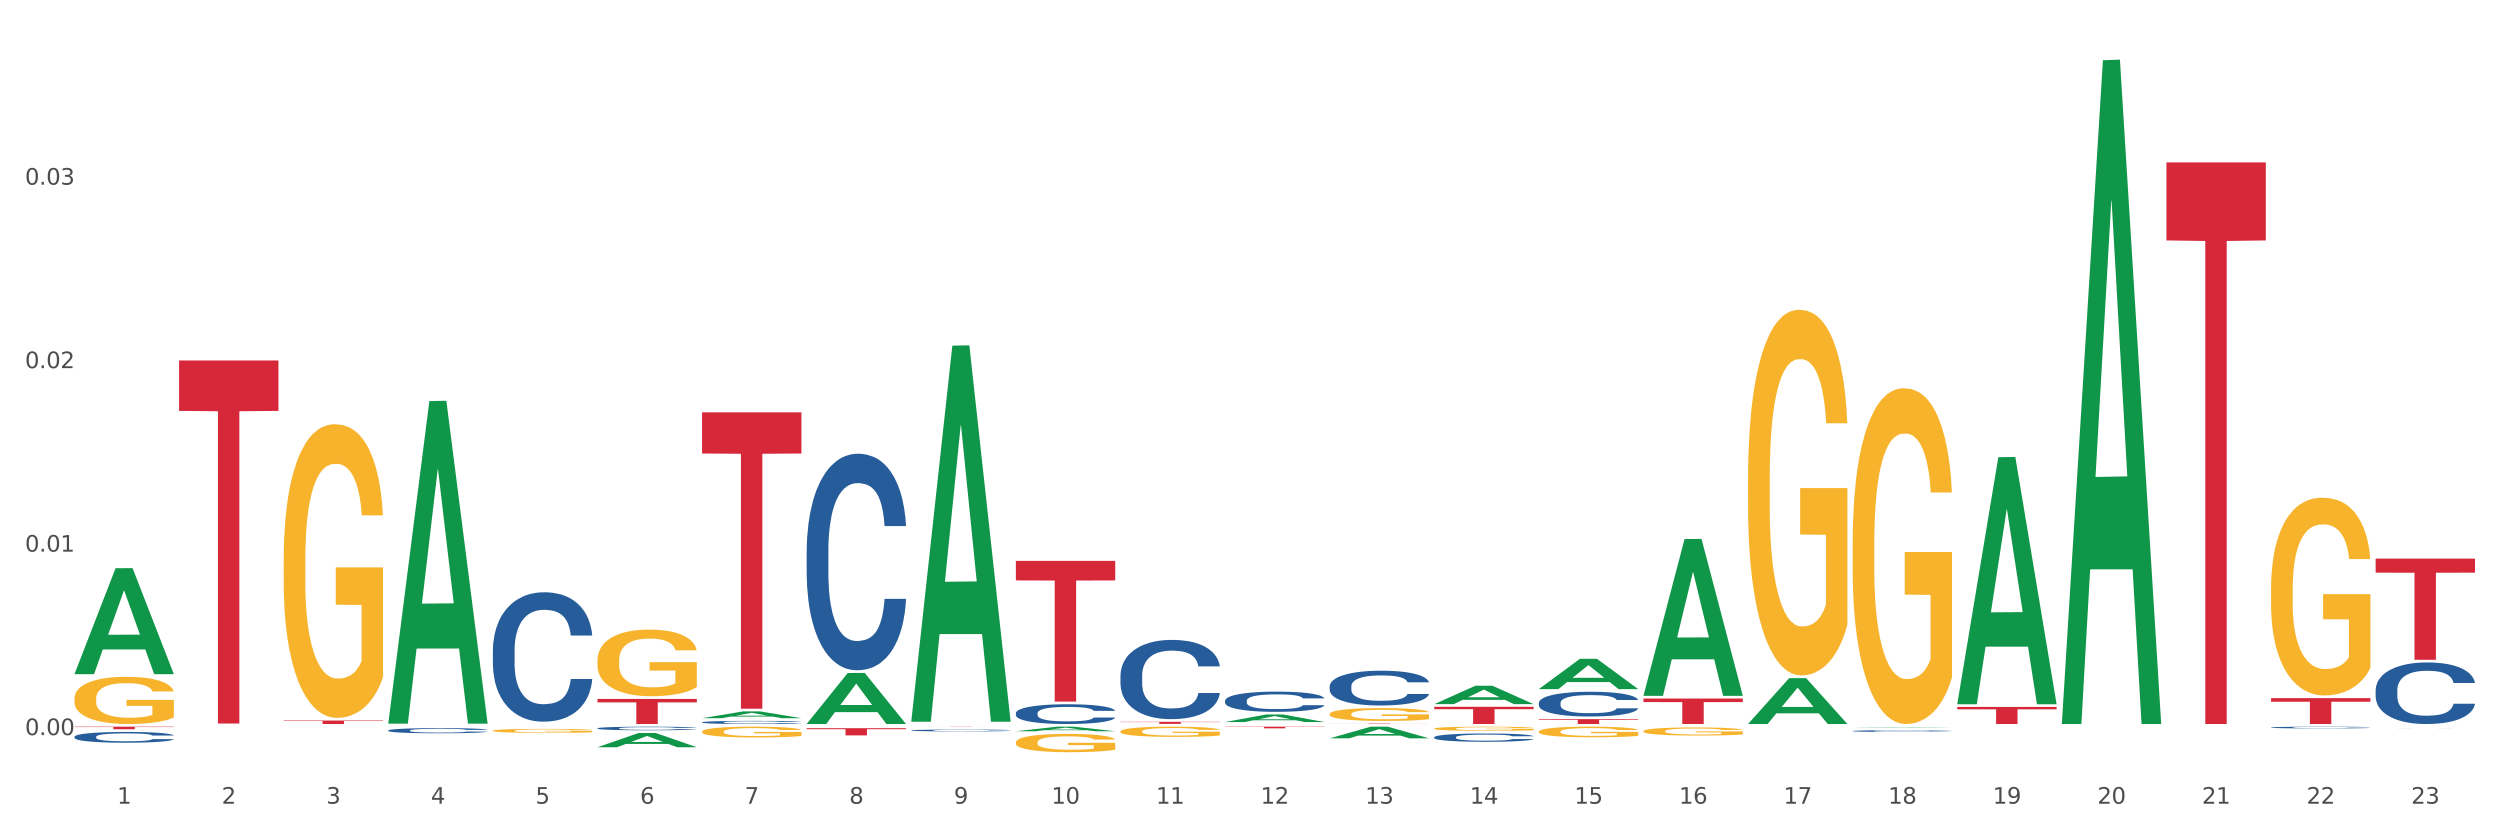
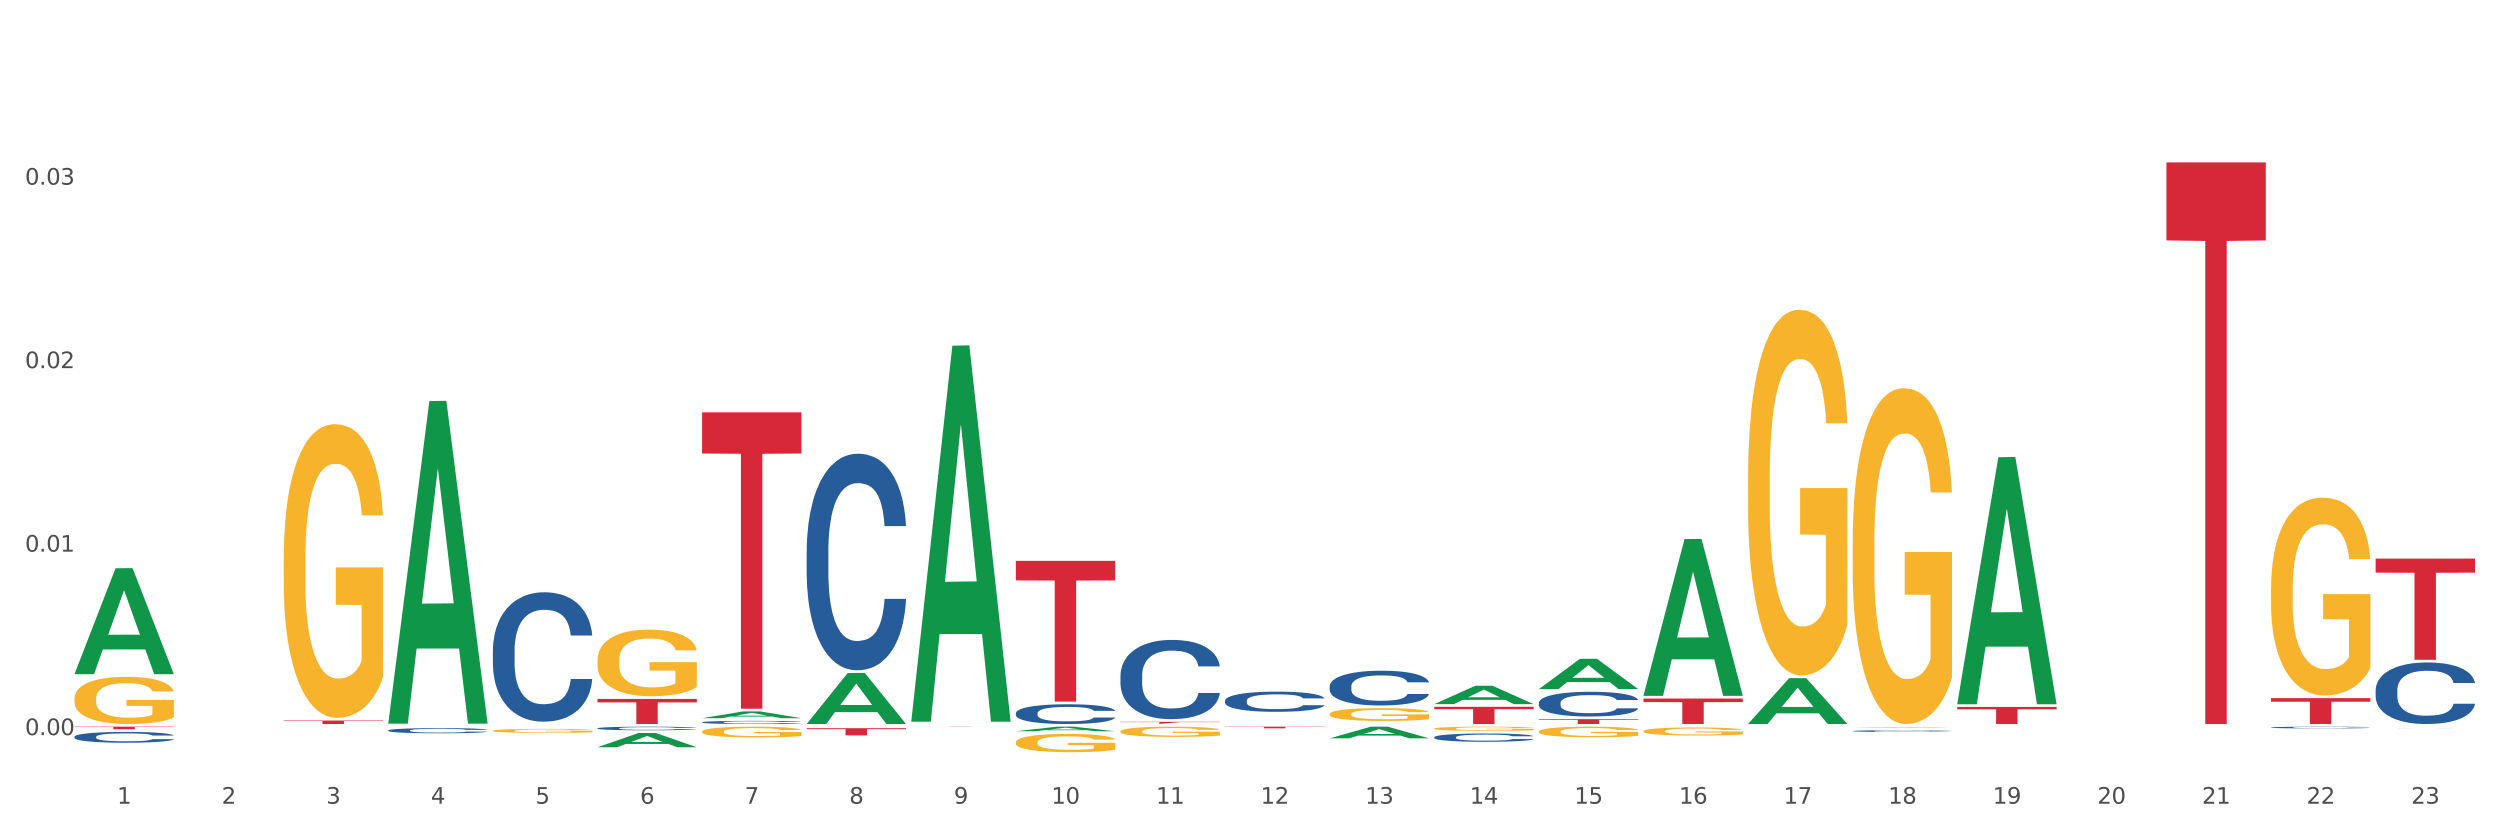
<svg xmlns="http://www.w3.org/2000/svg" xmlns:xlink="http://www.w3.org/1999/xlink" width="1080pt" height="360pt" viewBox="0 0 1080 360" version="1.1">
  <rect x="0" y="0" width="1080" height="360" fill="#333333" stroke="none" />
  <defs>
    <style type="text/css">*{stroke-linejoin: round; stroke-linecap: butt}</style>
  </defs>
  <g id="figure_1">
    <g id="patch_1">
      <path d="M 0 360  L 1080 360  L 1080 0  L 0 0  z " style="fill: #ffffff; stroke: #ffffff; stroke-linejoin: miter" />
    </g>
    <g id="axes_1">
      <g id="matplotlib.axis_1">
        <g id="xtick_1">
          <g id="text_1">
            <g style="fill: #4d4d4d" transform="translate(50.584 347.204) scale(0.096 -0.096)">
              <defs>
                <path id="DejaVuSans-31" d="M 794 531  L 1825 531  L 1825 4091  L 703 3866  L 703 4441  L 1819 4666  L 2450 4666  L 2450 531  L 3481 531  L 3481 0  L 794 0  L 794 531  z " transform="scale(0.016)" />
              </defs>
              <use xlink:href="#DejaVuSans-31" />
            </g>
          </g>
        </g>
        <g id="xtick_2">
          <g id="text_2">
            <g style="fill: #4d4d4d" transform="translate(95.771 347.204) scale(0.096 -0.096)">
              <defs>
                <path id="DejaVuSans-32" d="M 1228 531  L 3431 531  L 3431 0  L 469 0  L 469 531  Q 828 903 1448 1529  Q 2069 2156 2228 2338  Q 2531 2678 2651 2914  Q 2772 3150 2772 3378  Q 2772 3750 2511 3984  Q 2250 4219 1831 4219  Q 1534 4219 1204 4116  Q 875 4013 500 3803  L 500 4441  Q 881 4594 1212 4672  Q 1544 4750 1819 4750  Q 2544 4750 2975 4387  Q 3406 4025 3406 3419  Q 3406 3131 3298 2873  Q 3191 2616 2906 2266  Q 2828 2175 2409 1742  Q 1991 1309 1228 531  z " transform="scale(0.016)" />
              </defs>
              <use xlink:href="#DejaVuSans-32" />
            </g>
          </g>
        </g>
        <g id="xtick_3">
          <g id="text_3">
            <g style="fill: #4d4d4d" transform="translate(140.957 347.204) scale(0.096 -0.096)">
              <defs>
                <path id="DejaVuSans-33" d="M 2597 2516  Q 3050 2419 3304 2112  Q 3559 1806 3559 1356  Q 3559 666 3084 287  Q 2609 -91 1734 -91  Q 1441 -91 1130 -33  Q 819 25 488 141  L 488 750  Q 750 597 1062 519  Q 1375 441 1716 441  Q 2309 441 2620 675  Q 2931 909 2931 1356  Q 2931 1769 2642 2001  Q 2353 2234 1838 2234  L 1294 2234  L 1294 2753  L 1863 2753  Q 2328 2753 2575 2939  Q 2822 3125 2822 3475  Q 2822 3834 2567 4026  Q 2313 4219 1838 4219  Q 1578 4219 1281 4162  Q 984 4106 628 3988  L 628 4550  Q 988 4650 1302 4700  Q 1616 4750 1894 4750  Q 2613 4750 3031 4423  Q 3450 4097 3450 3541  Q 3450 3153 3228 2886  Q 3006 2619 2597 2516  z " transform="scale(0.016)" />
              </defs>
              <use xlink:href="#DejaVuSans-33" />
            </g>
          </g>
        </g>
        <g id="xtick_4">
          <g id="text_4">
            <g style="fill: #4d4d4d" transform="translate(186.143 347.204) scale(0.096 -0.096)">
              <defs>
                <path id="DejaVuSans-34" d="M 2419 4116  L 825 1625  L 2419 1625  L 2419 4116  z M 2253 4666  L 3047 4666  L 3047 1625  L 3713 1625  L 3713 1100  L 3047 1100  L 3047 0  L 2419 0  L 2419 1100  L 313 1100  L 313 1709  L 2253 4666  z " transform="scale(0.016)" />
              </defs>
              <use xlink:href="#DejaVuSans-34" />
            </g>
          </g>
        </g>
        <g id="xtick_5">
          <g id="text_5">
            <g style="fill: #4d4d4d" transform="translate(231.33 347.204) scale(0.096 -0.096)">
              <defs>
                <path id="DejaVuSans-35" d="M 691 4666  L 3169 4666  L 3169 4134  L 1269 4134  L 1269 2991  Q 1406 3038 1543 3061  Q 1681 3084 1819 3084  Q 2600 3084 3056 2656  Q 3513 2228 3513 1497  Q 3513 744 3044 326  Q 2575 -91 1722 -91  Q 1428 -91 1123 -41  Q 819 9 494 109  L 494 744  Q 775 591 1075 516  Q 1375 441 1709 441  Q 2250 441 2565 725  Q 2881 1009 2881 1497  Q 2881 1984 2565 2268  Q 2250 2553 1709 2553  Q 1456 2553 1204 2497  Q 953 2441 691 2322  L 691 4666  z " transform="scale(0.016)" />
              </defs>
              <use xlink:href="#DejaVuSans-35" />
            </g>
          </g>
        </g>
        <g id="xtick_6">
          <g id="text_6">
            <g style="fill: #4d4d4d" transform="translate(276.516 347.204) scale(0.096 -0.096)">
              <defs>
                <path id="DejaVuSans-36" d="M 2113 2584  Q 1688 2584 1439 2293  Q 1191 2003 1191 1497  Q 1191 994 1439 701  Q 1688 409 2113 409  Q 2538 409 2786 701  Q 3034 994 3034 1497  Q 3034 2003 2786 2293  Q 2538 2584 2113 2584  z M 3366 4563  L 3366 3988  Q 3128 4100 2886 4159  Q 2644 4219 2406 4219  Q 1781 4219 1451 3797  Q 1122 3375 1075 2522  Q 1259 2794 1537 2939  Q 1816 3084 2150 3084  Q 2853 3084 3261 2657  Q 3669 2231 3669 1497  Q 3669 778 3244 343  Q 2819 -91 2113 -91  Q 1303 -91 875 529  Q 447 1150 447 2328  Q 447 3434 972 4092  Q 1497 4750 2381 4750  Q 2619 4750 2861 4703  Q 3103 4656 3366 4563  z " transform="scale(0.016)" />
              </defs>
              <use xlink:href="#DejaVuSans-36" />
            </g>
          </g>
        </g>
        <g id="xtick_7">
          <g id="text_7">
            <g style="fill: #4d4d4d" transform="translate(321.702 347.204) scale(0.096 -0.096)">
              <defs>
                <path id="DejaVuSans-37" d="M 525 4666  L 3525 4666  L 3525 4397  L 1831 0  L 1172 0  L 2766 4134  L 525 4134  L 525 4666  z " transform="scale(0.016)" />
              </defs>
              <use xlink:href="#DejaVuSans-37" />
            </g>
          </g>
        </g>
        <g id="xtick_8">
          <g id="text_8">
            <g style="fill: #4d4d4d" transform="translate(366.888 347.204) scale(0.096 -0.096)">
              <defs>
                <path id="DejaVuSans-38" d="M 2034 2216  Q 1584 2216 1326 1975  Q 1069 1734 1069 1313  Q 1069 891 1326 650  Q 1584 409 2034 409  Q 2484 409 2743 651  Q 3003 894 3003 1313  Q 3003 1734 2745 1975  Q 2488 2216 2034 2216  z M 1403 2484  Q 997 2584 770 2862  Q 544 3141 544 3541  Q 544 4100 942 4425  Q 1341 4750 2034 4750  Q 2731 4750 3128 4425  Q 3525 4100 3525 3541  Q 3525 3141 3298 2862  Q 3072 2584 2669 2484  Q 3125 2378 3379 2068  Q 3634 1759 3634 1313  Q 3634 634 3220 271  Q 2806 -91 2034 -91  Q 1263 -91 848 271  Q 434 634 434 1313  Q 434 1759 690 2068  Q 947 2378 1403 2484  z M 1172 3481  Q 1172 3119 1398 2916  Q 1625 2713 2034 2713  Q 2441 2713 2670 2916  Q 2900 3119 2900 3481  Q 2900 3844 2670 4047  Q 2441 4250 2034 4250  Q 1625 4250 1398 4047  Q 1172 3844 1172 3481  z " transform="scale(0.016)" />
              </defs>
              <use xlink:href="#DejaVuSans-38" />
            </g>
          </g>
        </g>
        <g id="xtick_9">
          <g id="text_9">
            <g style="fill: #4d4d4d" transform="translate(412.075 347.204) scale(0.096 -0.096)">
              <defs>
                <path id="DejaVuSans-39" d="M 703 97  L 703 672  Q 941 559 1184 500  Q 1428 441 1663 441  Q 2288 441 2617 861  Q 2947 1281 2994 2138  Q 2813 1869 2534 1725  Q 2256 1581 1919 1581  Q 1219 1581 811 2004  Q 403 2428 403 3163  Q 403 3881 828 4315  Q 1253 4750 1959 4750  Q 2769 4750 3195 4129  Q 3622 3509 3622 2328  Q 3622 1225 3098 567  Q 2575 -91 1691 -91  Q 1453 -91 1209 -44  Q 966 3 703 97  z M 1959 2075  Q 2384 2075 2632 2365  Q 2881 2656 2881 3163  Q 2881 3666 2632 3958  Q 2384 4250 1959 4250  Q 1534 4250 1286 3958  Q 1038 3666 1038 3163  Q 1038 2656 1286 2365  Q 1534 2075 1959 2075  z " transform="scale(0.016)" />
              </defs>
              <use xlink:href="#DejaVuSans-39" />
            </g>
          </g>
        </g>
        <g id="xtick_10">
          <g id="text_10">
            <g style="fill: #4d4d4d" transform="translate(454.207 347.204) scale(0.096 -0.096)">
              <defs>
                <path id="DejaVuSans-30" d="M 2034 4250  Q 1547 4250 1301 3770  Q 1056 3291 1056 2328  Q 1056 1369 1301 889  Q 1547 409 2034 409  Q 2525 409 2770 889  Q 3016 1369 3016 2328  Q 3016 3291 2770 3770  Q 2525 4250 2034 4250  z M 2034 4750  Q 2819 4750 3233 4129  Q 3647 3509 3647 2328  Q 3647 1150 3233 529  Q 2819 -91 2034 -91  Q 1250 -91 836 529  Q 422 1150 422 2328  Q 422 3509 836 4129  Q 1250 4750 2034 4750  z " transform="scale(0.016)" />
              </defs>
              <use xlink:href="#DejaVuSans-31" />
              <use xlink:href="#DejaVuSans-30" transform="translate(63.623 0)" />
            </g>
          </g>
        </g>
        <g id="xtick_11">
          <g id="text_11">
            <g style="fill: #4d4d4d" transform="translate(499.393 347.204) scale(0.096 -0.096)">
              <use xlink:href="#DejaVuSans-31" />
              <use xlink:href="#DejaVuSans-31" transform="translate(63.623 0)" />
            </g>
          </g>
        </g>
        <g id="xtick_12">
          <g id="text_12">
            <g style="fill: #4d4d4d" transform="translate(544.58 347.204) scale(0.096 -0.096)">
              <use xlink:href="#DejaVuSans-31" />
              <use xlink:href="#DejaVuSans-32" transform="translate(63.623 0)" />
            </g>
          </g>
        </g>
        <g id="xtick_13">
          <g id="text_13">
            <g style="fill: #4d4d4d" transform="translate(589.766 347.204) scale(0.096 -0.096)">
              <use xlink:href="#DejaVuSans-31" />
              <use xlink:href="#DejaVuSans-33" transform="translate(63.623 0)" />
            </g>
          </g>
        </g>
        <g id="xtick_14">
          <g id="text_14">
            <g style="fill: #4d4d4d" transform="translate(634.952 347.204) scale(0.096 -0.096)">
              <use xlink:href="#DejaVuSans-31" />
              <use xlink:href="#DejaVuSans-34" transform="translate(63.623 0)" />
            </g>
          </g>
        </g>
        <g id="xtick_15">
          <g id="text_15">
            <g style="fill: #4d4d4d" transform="translate(680.138 347.204) scale(0.096 -0.096)">
              <use xlink:href="#DejaVuSans-31" />
              <use xlink:href="#DejaVuSans-35" transform="translate(63.623 0)" />
            </g>
          </g>
        </g>
        <g id="xtick_16">
          <g id="text_16">
            <g style="fill: #4d4d4d" transform="translate(725.325 347.204) scale(0.096 -0.096)">
              <use xlink:href="#DejaVuSans-31" />
              <use xlink:href="#DejaVuSans-36" transform="translate(63.623 0)" />
            </g>
          </g>
        </g>
        <g id="xtick_17">
          <g id="text_17">
            <g style="fill: #4d4d4d" transform="translate(770.511 347.204) scale(0.096 -0.096)">
              <use xlink:href="#DejaVuSans-31" />
              <use xlink:href="#DejaVuSans-37" transform="translate(63.623 0)" />
            </g>
          </g>
        </g>
        <g id="xtick_18">
          <g id="text_18">
            <g style="fill: #4d4d4d" transform="translate(815.697 347.204) scale(0.096 -0.096)">
              <use xlink:href="#DejaVuSans-31" />
              <use xlink:href="#DejaVuSans-38" transform="translate(63.623 0)" />
            </g>
          </g>
        </g>
        <g id="xtick_19">
          <g id="text_19">
            <g style="fill: #4d4d4d" transform="translate(860.883 347.204) scale(0.096 -0.096)">
              <use xlink:href="#DejaVuSans-31" />
              <use xlink:href="#DejaVuSans-39" transform="translate(63.623 0)" />
            </g>
          </g>
        </g>
        <g id="xtick_20">
          <g id="text_20">
            <g style="fill: #4d4d4d" transform="translate(906.07 347.204) scale(0.096 -0.096)">
              <use xlink:href="#DejaVuSans-32" />
              <use xlink:href="#DejaVuSans-30" transform="translate(63.623 0)" />
            </g>
          </g>
        </g>
        <g id="xtick_21">
          <g id="text_21">
            <g style="fill: #4d4d4d" transform="translate(951.256 347.204) scale(0.096 -0.096)">
              <use xlink:href="#DejaVuSans-32" />
              <use xlink:href="#DejaVuSans-31" transform="translate(63.623 0)" />
            </g>
          </g>
        </g>
        <g id="xtick_22">
          <g id="text_22">
            <g style="fill: #4d4d4d" transform="translate(996.442 347.204) scale(0.096 -0.096)">
              <use xlink:href="#DejaVuSans-32" />
              <use xlink:href="#DejaVuSans-32" transform="translate(63.623 0)" />
            </g>
          </g>
        </g>
        <g id="xtick_23">
          <g id="text_23">
            <g style="fill: #4d4d4d" transform="translate(1041.629 347.204) scale(0.096 -0.096)">
              <use xlink:href="#DejaVuSans-32" />
              <use xlink:href="#DejaVuSans-33" transform="translate(63.623 0)" />
            </g>
          </g>
        </g>
        <g id="xtick_24" />
        <g id="xtick_25" />
        <g id="xtick_26" />
        <g id="xtick_27" />
        <g id="xtick_28" />
        <g id="xtick_29" />
        <g id="xtick_30" />
        <g id="xtick_31" />
        <g id="xtick_32" />
        <g id="xtick_33" />
        <g id="xtick_34" />
        <g id="xtick_35" />
        <g id="xtick_36" />
        <g id="xtick_37" />
        <g id="xtick_38" />
        <g id="xtick_39" />
        <g id="xtick_40" />
        <g id="xtick_41" />
        <g id="xtick_42" />
        <g id="xtick_43" />
        <g id="xtick_44" />
        <g id="xtick_45" />
      </g>
      <g id="matplotlib.axis_2">
        <g id="ytick_1">
          <g id="text_24">
            <g style="fill: #4d4d4d" transform="translate(10.8 317.574) scale(0.096 -0.096)">
              <defs>
                <path id="DejaVuSans-2e" d="M 684 794  L 1344 794  L 1344 0  L 684 0  L 684 794  z " transform="scale(0.016)" />
              </defs>
              <use xlink:href="#DejaVuSans-30" />
              <use xlink:href="#DejaVuSans-2e" transform="translate(63.623 0)" />
              <use xlink:href="#DejaVuSans-30" transform="translate(95.41 0)" />
              <use xlink:href="#DejaVuSans-30" transform="translate(159.033 0)" />
            </g>
          </g>
        </g>
        <g id="ytick_2">
          <g id="text_25">
            <g style="fill: #4d4d4d" transform="translate(10.8 238.31) scale(0.096 -0.096)">
              <use xlink:href="#DejaVuSans-30" />
              <use xlink:href="#DejaVuSans-2e" transform="translate(63.623 0)" />
              <use xlink:href="#DejaVuSans-30" transform="translate(95.41 0)" />
              <use xlink:href="#DejaVuSans-31" transform="translate(159.033 0)" />
            </g>
          </g>
        </g>
        <g id="ytick_3">
          <g id="text_26">
            <g style="fill: #4d4d4d" transform="translate(10.8 159.047) scale(0.096 -0.096)">
              <use xlink:href="#DejaVuSans-30" />
              <use xlink:href="#DejaVuSans-2e" transform="translate(63.623 0)" />
              <use xlink:href="#DejaVuSans-30" transform="translate(95.41 0)" />
              <use xlink:href="#DejaVuSans-32" transform="translate(159.033 0)" />
            </g>
          </g>
        </g>
        <g id="ytick_4">
          <g id="text_27">
            <g style="fill: #4d4d4d" transform="translate(10.8 79.783) scale(0.096 -0.096)">
              <use xlink:href="#DejaVuSans-30" />
              <use xlink:href="#DejaVuSans-2e" transform="translate(63.623 0)" />
              <use xlink:href="#DejaVuSans-30" transform="translate(95.41 0)" />
              <use xlink:href="#DejaVuSans-33" transform="translate(159.033 0)" />
            </g>
          </g>
        </g>
        <g id="ytick_5" />
        <g id="ytick_6" />
        <g id="ytick_7" />
        <g id="ytick_8" />
      </g>
      <g id="PolyCollection_1">
        <path d="M 32.175 291.157  L 32.219 291.114  L 49.921 245.472  L 57.267 245.429  L 75.102 291.243  L 66.605 291.243  L 62.755 280.575  L 44.478 280.575  L 44.345 280.747  L 40.628 291.243  L 32.175 291.243  L 32.175 291.157  L 46.779 274.208  L 60.454 274.165  L 53.683 255.194  L 53.594 255.108  L 53.506 255.237  L 46.735 274.165  L 46.779 274.208  L 32.175 291.157  z " clip-path="url(#p4708e8e355)" style="fill: #109648" />
        <path d="M 303.293 178.122  L 346.22 178.122  L 346.22 195.916  L 329.334 196.036  L 329.334 306.171  L 320.077 306.171  L 320.077 196.036  L 303.293 195.916  L 303.293 178.242  L 303.293 178.122  z " clip-path="url(#p4708e8e355)" style="fill: #d62839" />
        <path d="M 348.479 314.58  L 391.406 314.58  L 391.406 315.014  L 374.52 315.017  L 374.52 317.702  L 365.263 317.702  L 365.263 315.017  L 348.479 315.014  L 348.479 314.583  L 348.479 314.58  z " clip-path="url(#p4708e8e355)" style="fill: #d62839" />
        <path d="M 393.665 313.927  L 436.592 313.927  L 436.592 313.939  L 419.706 313.939  L 419.706 314.014  L 410.449 314.014  L 410.449 313.939  L 393.665 313.939  L 393.665 313.927  L 393.665 313.927  z " clip-path="url(#p4708e8e355)" style="fill: #d62839" />
        <path d="M 438.851 242.294  L 481.778 242.294  L 481.778 250.742  L 464.892 250.799  L 464.892 303.088  L 455.636 303.088  L 455.636 250.799  L 438.851 250.742  L 438.851 242.351  L 438.851 242.294  z " clip-path="url(#p4708e8e355)" style="fill: #d62839" />
-         <path d="M 484.038 311.825  L 526.965 311.825  L 526.965 311.95  L 510.079 311.95  L 510.079 312.724  L 500.822 312.724  L 500.822 311.95  L 484.038 311.95  L 484.038 311.825  L 484.038 311.825  z " clip-path="url(#p4708e8e355)" style="fill: #d62839" />
+         <path d="M 484.038 311.825  L 526.965 311.825  L 526.965 311.95  L 510.079 311.95  L 500.822 312.724  L 500.822 311.95  L 484.038 311.95  L 484.038 311.825  L 484.038 311.825  z " clip-path="url(#p4708e8e355)" style="fill: #d62839" />
        <path d="M 529.224 313.927  L 572.151 313.927  L 572.151 314.024  L 555.265 314.025  L 555.265 314.626  L 546.008 314.626  L 546.008 314.025  L 529.224 314.024  L 529.224 313.927  L 529.224 313.927  z " clip-path="url(#p4708e8e355)" style="fill: #d62839" />
        <path d="M 1026.273 298.129  L 1026.324 298.105  L 1026.324 297.425  L 1026.476 296.502  L 1027.034 294.802  L 1027.745 293.515  L 1028.962 292.009  L 1029.622 291.377  L 1030.485 290.673  L 1032.26 289.532  L 1034.29 288.56  L 1035.711 288.026  L 1036.776 287.686  L 1039.161 287.079  L 1040.531 286.811  L 1041.952 286.593  L 1043.17 286.447  L 1045.199 286.277  L 1046.823 286.204  L 1048.701 286.18  L 1050.274 286.204  L 1052.354 286.301  L 1055.398 286.593  L 1056.565 286.763  L 1058.138 287.054  L 1059.762 287.443  L 1061.081 287.831  L 1062.604 288.39  L 1064.177 289.119  L 1065.699 290.042  L 1066.764 290.892  L 1067.627 291.79  L 1068.388 292.883  L 1068.946 294.073  L 1069.2 295.069  L 1059.914 295.069  L 1059.661 294.17  L 1059.153 293.199  L 1058.646 292.543  L 1058.088 292.009  L 1057.225 291.402  L 1056.464 291.013  L 1055.195 290.552  L 1054.028 290.26  L 1053.064 290.09  L 1051.897 289.944  L 1049.411 289.799  L 1047.635 289.799  L 1046.519 289.847  L 1045.149 289.969  L 1043.982 290.139  L 1042.612 290.43  L 1041.546 290.746  L 1040.481 291.159  L 1039.872 291.45  L 1038.958 291.985  L 1038.349 292.422  L 1037.538 293.175  L 1037.081 293.709  L 1036.269 295.093  L 1035.914 296.113  L 1035.762 296.818  L 1035.66 297.595  L 1035.66 301.383  L 1035.965 303.084  L 1036.218 303.812  L 1036.624 304.638  L 1037.385 305.707  L 1038.502 306.751  L 1039.669 307.504  L 1040.633 307.965  L 1041.546 308.305  L 1042.459 308.572  L 1043.576 308.815  L 1044.489 308.961  L 1045.859 309.107  L 1047.483 309.18  L 1048.751 309.18  L 1051.339 309.058  L 1052.506 308.937  L 1053.622 308.767  L 1054.84 308.5  L 1055.804 308.208  L 1056.363 307.989  L 1057.276 307.528  L 1057.986 307.042  L 1058.595 306.484  L 1059.001 305.998  L 1059.458 305.269  L 1059.813 304.444  L 1059.914 304.006  L 1069.2 304.006  L 1068.997 304.881  L 1068.642 305.731  L 1067.931 306.872  L 1067.373 307.528  L 1066.511 308.329  L 1065.597 309.01  L 1064.329 309.762  L 1063.162 310.321  L 1061.944 310.807  L 1060.625 311.244  L 1058.24 311.851  L 1057.377 312.021  L 1055.551 312.313  L 1054.13 312.483  L 1052.05 312.653  L 1049.918 312.75  L 1047.686 312.774  L 1045.707 312.725  L 1043.525 312.58  L 1042.155 312.434  L 1040.633 312.215  L 1038.857 311.875  L 1037.182 311.462  L 1035.609 310.977  L 1034.138 310.418  L 1032.768 309.787  L 1030.992 308.742  L 1029.673 307.722  L 1028.709 306.775  L 1028.049 305.974  L 1027.389 304.954  L 1027.034 304.249  L 1026.476 302.549  L 1026.273 300.971  L 1026.273 298.129  z " clip-path="url(#p4708e8e355)" style="fill: #255c99" />
-         <path d="M 574.41 312.6  L 617.337 312.6  L 617.337 312.624  L 600.451 312.624  L 600.451 312.774  L 591.195 312.774  L 591.195 312.624  L 574.41 312.624  L 574.41 312.6  L 574.41 312.6  z " clip-path="url(#p4708e8e355)" style="fill: #d62839" />
        <path d="M 664.783 310.676  L 707.71 310.676  L 707.71 310.967  L 690.824 310.969  L 690.824 312.774  L 681.567 312.774  L 681.567 310.969  L 664.783 310.967  L 664.783 310.678  L 664.783 310.676  z " clip-path="url(#p4708e8e355)" style="fill: #d62839" />
        <path d="M 709.969 301.774  L 752.896 301.774  L 752.896 303.303  L 736.01 303.313  L 736.01 312.774  L 726.753 312.774  L 726.753 303.313  L 709.969 303.303  L 709.969 301.784  L 709.969 301.774  z " clip-path="url(#p4708e8e355)" style="fill: #d62839" />
        <path d="M 845.528 305.404  L 888.455 305.404  L 888.455 306.428  L 871.569 306.435  L 871.569 312.774  L 862.312 312.774  L 862.312 306.435  L 845.528 306.428  L 845.528 305.411  L 845.528 305.404  z " clip-path="url(#p4708e8e355)" style="fill: #d62839" />
        <path d="M 935.9 70.149  L 978.827 70.149  L 978.827 103.866  L 961.941 104.094  L 961.941 312.774  L 952.685 312.774  L 952.685 104.094  L 935.9 103.866  L 935.9 70.377  L 935.9 70.149  z " clip-path="url(#p4708e8e355)" style="fill: #d62839" />
        <path d="M 981.087 301.588  L 1024.014 301.588  L 1024.014 303.143  L 1007.128 303.153  L 1007.128 312.774  L 997.871 312.774  L 997.871 303.153  L 981.087 303.143  L 981.087 301.599  L 981.087 301.588  z " clip-path="url(#p4708e8e355)" style="fill: #d62839" />
        <path d="M 1026.273 241.314  L 1069.2 241.314  L 1069.2 247.389  L 1052.314 247.43  L 1052.314 285.027  L 1043.057 285.027  L 1043.057 247.43  L 1026.273 247.389  L 1026.273 241.355  L 1026.273 241.314  z " clip-path="url(#p4708e8e355)" style="fill: #d62839" />
        <path d="M 619.597 305.347  L 662.524 305.347  L 662.524 306.379  L 645.638 306.386  L 645.638 312.774  L 636.381 312.774  L 636.381 306.386  L 619.597 306.379  L 619.597 305.354  L 619.597 305.347  z " clip-path="url(#p4708e8e355)" style="fill: #d62839" />
        <path d="M 32.175 301.813  L 32.226 301.794  L 32.226 301.124  L 32.327 300.547  L 32.834 299.152  L 33.594 297.998  L 34.152 297.384  L 34.709 296.881  L 35.368 296.379  L 36.179 295.858  L 37.649 295.095  L 38.561 294.704  L 39.676 294.294  L 41.703 293.699  L 43.173 293.364  L 44.693 293.085  L 47.177 292.75  L 48.798 292.601  L 50.522 292.489  L 52.6 292.415  L 54.171 292.396  L 57.617 292.452  L 60.556 292.619  L 61.976 292.75  L 63.8 292.973  L 64.763 293.122  L 66.334 293.42  L 67.956 293.81  L 69.071 294.145  L 70.743 294.778  L 72.01 295.411  L 73.176 296.193  L 73.784 296.732  L 74.24 297.235  L 74.646 297.812  L 75.051 298.724  L 65.929 298.724  L 65.574 298.072  L 65.016 297.458  L 64.206 296.863  L 63.496 296.49  L 62.28 296.025  L 61.165 295.727  L 59.999 295.504  L 58.58 295.318  L 57.465 295.225  L 55.894 295.15  L 52.802 295.169  L 50.724 295.318  L 49.305 295.504  L 48.393 295.671  L 47.582 295.858  L 46.67 296.118  L 45.606 296.509  L 44.845 296.863  L 44.085 297.309  L 43.477 297.756  L 42.919 298.277  L 42.463 298.835  L 42.109 299.412  L 41.804 300.119  L 41.551 301.292  L 41.551 303.841  L 41.652 304.418  L 41.906 305.181  L 42.21 305.758  L 42.717 306.447  L 43.173 306.912  L 44.034 307.582  L 44.997 308.14  L 45.758 308.494  L 46.518 308.791  L 47.835 309.201  L 49.305 309.536  L 50.572 309.741  L 52.295 309.927  L 53.461 310.001  L 54.475 310.038  L 56.958 310.038  L 58.732 309.982  L 60.709 309.852  L 62.229 309.685  L 63.496 309.48  L 64.915 309.145  L 65.827 308.829  L 65.827 304.939  L 54.677 304.921  L 54.677 302.334  L 75.102 302.334  L 75.102 309.927  L 74.24 310.317  L 73.277 310.671  L 72.264 310.987  L 70.743 311.378  L 68.919 311.75  L 67.297 312.011  L 65.574 312.234  L 63.547 312.439  L 60.911 312.625  L 59.289 312.7  L 57.262 312.755  L 54.88 312.774  L 52.802 312.737  L 50.775 312.644  L 48.646 312.476  L 46.568 312.234  L 44.997 311.992  L 43.426 311.695  L 41.754 311.304  L 40.436 310.932  L 39.422 310.597  L 38.307 310.169  L 37.091 309.61  L 36.179 309.108  L 35.368 308.587  L 34.506 307.917  L 33.898 307.34  L 33.29 306.614  L 32.935 306.074  L 32.53 305.237  L 32.226 304.065  L 32.175 301.813  z " clip-path="url(#p4708e8e355)" style="fill: #f7b32b" />
        <path d="M 981.087 314.266  L 981.138 314.266  L 981.138 314.246  L 981.29 314.22  L 981.848 314.172  L 982.558 314.135  L 983.776 314.092  L 984.436 314.074  L 985.298 314.054  L 987.074 314.022  L 989.104 313.994  L 990.525 313.979  L 991.59 313.969  L 993.975 313.952  L 995.345 313.945  L 996.766 313.938  L 997.984 313.934  L 1000.013 313.929  L 1001.637 313.927  L 1003.514 313.927  L 1005.087 313.927  L 1007.168 313.93  L 1010.212 313.938  L 1011.379 313.943  L 1012.952 313.951  L 1014.576 313.963  L 1015.895 313.974  L 1017.417 313.989  L 1018.99 314.01  L 1020.513 314.036  L 1021.578 314.061  L 1022.441 314.086  L 1023.202 314.117  L 1023.76 314.151  L 1024.014 314.179  L 1014.728 314.179  L 1014.474 314.154  L 1013.967 314.126  L 1013.46 314.108  L 1012.901 314.092  L 1012.039 314.075  L 1011.278 314.064  L 1010.009 314.051  L 1008.842 314.043  L 1007.878 314.038  L 1006.711 314.034  L 1004.225 314.03  L 1002.449 314.03  L 1001.332 314.031  L 999.962 314.034  L 998.795 314.039  L 997.425 314.047  L 996.36 314.056  L 995.294 314.068  L 994.685 314.076  L 993.772 314.092  L 993.163 314.104  L 992.351 314.125  L 991.895 314.141  L 991.083 314.18  L 990.728 314.209  L 990.575 314.229  L 990.474 314.251  L 990.474 314.359  L 990.778 314.407  L 991.032 314.428  L 991.438 314.451  L 992.199 314.482  L 993.315 314.511  L 994.482 314.533  L 995.446 314.546  L 996.36 314.556  L 997.273 314.563  L 998.389 314.57  L 999.303 314.574  L 1000.673 314.578  L 1002.297 314.581  L 1003.565 314.581  L 1006.153 314.577  L 1007.32 314.574  L 1008.436 314.569  L 1009.654 314.561  L 1010.618 314.553  L 1011.176 314.547  L 1012.09 314.534  L 1012.8 314.52  L 1013.409 314.504  L 1013.815 314.49  L 1014.271 314.469  L 1014.627 314.446  L 1014.728 314.433  L 1024.014 314.433  L 1023.811 314.458  L 1023.456 314.482  L 1022.745 314.515  L 1022.187 314.534  L 1021.324 314.556  L 1020.411 314.576  L 1019.143 314.597  L 1017.976 314.613  L 1016.758 314.627  L 1015.438 314.639  L 1013.054 314.656  L 1012.191 314.661  L 1010.364 314.67  L 1008.944 314.674  L 1006.863 314.679  L 1004.732 314.682  L 1002.5 314.683  L 1000.521 314.681  L 998.339 314.677  L 996.969 314.673  L 995.446 314.667  L 993.671 314.657  L 991.996 314.645  L 990.423 314.632  L 988.952 314.616  L 987.582 314.598  L 985.806 314.568  L 984.486 314.539  L 983.522 314.512  L 982.863 314.489  L 982.203 314.46  L 981.848 314.44  L 981.29 314.392  L 981.087 314.347  L 981.087 314.266  z " clip-path="url(#p4708e8e355)" style="fill: #255c99" />
        <path d="M 664.783 303.643  L 664.834 303.633  L 664.834 303.36  L 664.986 302.99  L 665.544 302.307  L 666.254 301.79  L 667.472 301.186  L 668.132 300.932  L 668.994 300.649  L 670.77 300.191  L 672.8 299.801  L 674.221 299.587  L 675.286 299.45  L 677.671 299.206  L 679.041 299.099  L 680.462 299.011  L 681.68 298.953  L 683.709 298.884  L 685.333 298.855  L 687.21 298.845  L 688.783 298.855  L 690.864 298.894  L 693.908 299.011  L 695.075 299.079  L 696.648 299.196  L 698.272 299.353  L 699.591 299.509  L 701.113 299.733  L 702.686 300.025  L 704.209 300.396  L 705.274 300.737  L 706.137 301.098  L 706.898 301.537  L 707.456 302.015  L 707.71 302.414  L 698.424 302.414  L 698.17 302.054  L 697.663 301.664  L 697.156 301.4  L 696.598 301.186  L 695.735 300.942  L 694.974 300.786  L 693.705 300.601  L 692.538 300.484  L 691.574 300.415  L 690.407 300.357  L 687.921 300.298  L 686.145 300.298  L 685.029 300.318  L 683.659 300.367  L 682.491 300.435  L 681.121 300.552  L 680.056 300.679  L 678.99 300.844  L 678.381 300.961  L 677.468 301.176  L 676.859 301.352  L 676.047 301.654  L 675.591 301.868  L 674.779 302.424  L 674.424 302.834  L 674.271 303.117  L 674.17 303.429  L 674.17 304.95  L 674.474 305.632  L 674.728 305.925  L 675.134 306.256  L 675.895 306.685  L 677.011 307.105  L 678.178 307.407  L 679.143 307.592  L 680.056 307.729  L 680.969 307.836  L 682.086 307.934  L 682.999 307.992  L 684.369 308.051  L 685.993 308.08  L 687.261 308.08  L 689.849 308.031  L 691.016 307.982  L 692.132 307.914  L 693.35 307.807  L 694.314 307.69  L 694.872 307.602  L 695.786 307.417  L 696.496 307.222  L 697.105 306.998  L 697.511 306.802  L 697.968 306.51  L 698.323 306.178  L 698.424 306.003  L 707.71 306.003  L 707.507 306.354  L 707.152 306.695  L 706.441 307.154  L 705.883 307.417  L 705.021 307.739  L 704.107 308.012  L 702.839 308.314  L 701.672 308.538  L 700.454 308.733  L 699.135 308.909  L 696.75 309.153  L 695.887 309.221  L 694.06 309.338  L 692.64 309.406  L 690.559 309.474  L 688.428 309.513  L 686.196 309.523  L 684.217 309.504  L 682.035 309.445  L 680.665 309.387  L 679.143 309.299  L 677.367 309.162  L 675.692 308.997  L 674.119 308.801  L 672.648 308.577  L 671.278 308.324  L 669.502 307.904  L 668.182 307.495  L 667.218 307.115  L 666.559 306.793  L 665.899 306.383  L 665.544 306.1  L 664.986 305.418  L 664.783 304.784  L 664.783 303.643  z " clip-path="url(#p4708e8e355)" style="fill: #255c99" />
-         <path d="M 77.361 155.715  L 120.288 155.715  L 120.288 177.51  L 103.402 177.657  L 103.402 312.552  L 94.146 312.552  L 94.146 177.657  L 77.361 177.51  L 77.361 155.862  L 77.361 155.715  z " clip-path="url(#p4708e8e355)" style="fill: #d62839" />
        <path d="M 32.175 313.927  L 75.102 313.927  L 75.102 314.082  L 58.216 314.083  L 58.216 315.045  L 48.959 315.045  L 48.959 314.083  L 32.175 314.082  L 32.175 313.928  L 32.175 313.927  z " clip-path="url(#p4708e8e355)" style="fill: #d62839" />
        <path d="M 32.175 318.289  L 32.226 318.285  L 32.226 318.166  L 32.378 318.004  L 32.936 317.707  L 33.646 317.481  L 34.864 317.218  L 35.524 317.108  L 36.387 316.984  L 38.162 316.785  L 40.192 316.615  L 41.613 316.521  L 42.678 316.462  L 45.063 316.355  L 46.433 316.309  L 47.854 316.27  L 49.072 316.245  L 51.101 316.215  L 52.725 316.202  L 54.603 316.198  L 56.176 316.202  L 58.256 316.219  L 61.3 316.27  L 62.467 316.3  L 64.04 316.351  L 65.664 316.419  L 66.983 316.487  L 68.506 316.585  L 70.079 316.712  L 71.601 316.874  L 72.666 317.023  L 73.529 317.18  L 74.29 317.371  L 74.848 317.579  L 75.102 317.753  L 65.816 317.753  L 65.563 317.596  L 65.055 317.426  L 64.548 317.311  L 63.99 317.218  L 63.127 317.112  L 62.366 317.044  L 61.097 316.963  L 59.93 316.912  L 58.966 316.882  L 57.799 316.857  L 55.313 316.831  L 53.537 316.831  L 52.421 316.84  L 51.051 316.861  L 49.884 316.891  L 48.514 316.942  L 47.448 316.997  L 46.383 317.069  L 45.774 317.12  L 44.86 317.214  L 44.251 317.29  L 43.44 317.422  L 42.983 317.515  L 42.171 317.758  L 41.816 317.936  L 41.664 318.059  L 41.562 318.195  L 41.562 318.858  L 41.867 319.156  L 42.12 319.283  L 42.526 319.428  L 43.287 319.615  L 44.404 319.798  L 45.571 319.929  L 46.535 320.01  L 47.448 320.07  L 48.361 320.116  L 49.478 320.159  L 50.391 320.184  L 51.761 320.21  L 53.385 320.223  L 54.653 320.223  L 57.241 320.201  L 58.408 320.18  L 59.524 320.15  L 60.742 320.104  L 61.706 320.053  L 62.264 320.014  L 63.178 319.934  L 63.888 319.849  L 64.497 319.751  L 64.903 319.666  L 65.36 319.538  L 65.715 319.394  L 65.816 319.317  L 75.102 319.317  L 74.899 319.47  L 74.544 319.619  L 73.833 319.819  L 73.275 319.934  L 72.413 320.074  L 71.499 320.193  L 70.231 320.325  L 69.064 320.422  L 67.846 320.507  L 66.527 320.584  L 64.142 320.69  L 63.279 320.72  L 61.453 320.771  L 60.032 320.801  L 57.951 320.83  L 55.82 320.847  L 53.588 320.852  L 51.609 320.843  L 49.427 320.818  L 48.057 320.792  L 46.535 320.754  L 44.759 320.694  L 43.084 320.622  L 41.511 320.537  L 40.04 320.439  L 38.67 320.329  L 36.894 320.146  L 35.575 319.968  L 34.611 319.802  L 33.951 319.662  L 33.291 319.483  L 32.936 319.36  L 32.378 319.062  L 32.175 318.786  L 32.175 318.289  z " clip-path="url(#p4708e8e355)" style="fill: #255c99" />
        <path d="M 167.734 315.547  L 167.785 315.545  L 167.785 315.488  L 167.937 315.41  L 168.495 315.268  L 169.205 315.16  L 170.423 315.034  L 171.083 314.981  L 171.945 314.922  L 173.721 314.826  L 175.751 314.745  L 177.172 314.7  L 178.237 314.672  L 180.622 314.621  L 181.992 314.598  L 183.413 314.58  L 184.631 314.568  L 186.66 314.553  L 188.284 314.547  L 190.161 314.545  L 191.734 314.547  L 193.815 314.556  L 196.859 314.58  L 198.026 314.594  L 199.599 314.619  L 201.223 314.651  L 202.542 314.684  L 204.064 314.731  L 205.637 314.792  L 207.16 314.869  L 208.225 314.94  L 209.088 315.015  L 209.849 315.107  L 210.407 315.207  L 210.661 315.29  L 201.375 315.29  L 201.121 315.215  L 200.614 315.133  L 200.107 315.079  L 199.548 315.034  L 198.686 314.983  L 197.925 314.95  L 196.656 314.912  L 195.489 314.887  L 194.525 314.873  L 193.358 314.861  L 190.872 314.849  L 189.096 314.849  L 187.98 314.853  L 186.61 314.863  L 185.442 314.877  L 184.072 314.901  L 183.007 314.928  L 181.941 314.963  L 181.332 314.987  L 180.419 315.032  L 179.81 315.068  L 178.998 315.131  L 178.542 315.176  L 177.73 315.292  L 177.375 315.378  L 177.222 315.437  L 177.121 315.502  L 177.121 315.819  L 177.425 315.962  L 177.679 316.023  L 178.085 316.092  L 178.846 316.182  L 179.962 316.269  L 181.129 316.332  L 182.094 316.371  L 183.007 316.399  L 183.92 316.422  L 185.037 316.442  L 185.95 316.454  L 187.32 316.466  L 188.944 316.473  L 190.212 316.473  L 192.8 316.462  L 193.967 316.452  L 195.083 316.438  L 196.301 316.416  L 197.265 316.391  L 197.823 316.373  L 198.737 316.334  L 199.447 316.293  L 200.056 316.247  L 200.462 316.206  L 200.918 316.145  L 201.274 316.076  L 201.375 316.039  L 210.661 316.039  L 210.458 316.112  L 210.103 316.184  L 209.392 316.279  L 208.834 316.334  L 207.972 316.401  L 207.058 316.458  L 205.79 316.521  L 204.623 316.568  L 203.405 316.609  L 202.086 316.645  L 199.701 316.696  L 198.838 316.711  L 197.011 316.735  L 195.591 316.749  L 193.51 316.764  L 191.379 316.772  L 189.147 316.774  L 187.168 316.77  L 184.986 316.757  L 183.616 316.745  L 182.094 316.727  L 180.318 316.698  L 178.643 316.664  L 177.07 316.623  L 175.599 316.576  L 174.229 316.523  L 172.453 316.436  L 171.133 316.35  L 170.169 316.271  L 169.51 316.204  L 168.85 316.118  L 168.495 316.059  L 167.937 315.917  L 167.734 315.785  L 167.734 315.547  z " clip-path="url(#p4708e8e355)" style="fill: #255c99" />
        <path d="M 212.92 280.976  L 212.971 280.925  L 212.971 279.496  L 213.123 277.556  L 213.681 273.982  L 214.392 271.277  L 215.609 268.111  L 216.269 266.784  L 217.132 265.304  L 218.908 262.904  L 220.937 260.862  L 222.358 259.739  L 223.424 259.024  L 225.808 257.748  L 227.178 257.187  L 228.599 256.727  L 229.817 256.421  L 231.847 256.063  L 233.47 255.91  L 235.348 255.859  L 236.921 255.91  L 239.001 256.115  L 242.045 256.727  L 243.213 257.084  L 244.786 257.697  L 246.409 258.514  L 247.728 259.331  L 249.251 260.505  L 250.824 262.036  L 252.346 263.976  L 253.411 265.763  L 254.274 267.652  L 255.035 269.949  L 255.593 272.451  L 255.847 274.544  L 246.561 274.544  L 246.308 272.655  L 245.8 270.613  L 245.293 269.235  L 244.735 268.111  L 243.872 266.835  L 243.111 266.018  L 241.843 265.048  L 240.675 264.436  L 239.711 264.078  L 238.544 263.772  L 236.058 263.466  L 234.282 263.466  L 233.166 263.568  L 231.796 263.823  L 230.629 264.181  L 229.259 264.793  L 228.193 265.457  L 227.128 266.325  L 226.519 266.937  L 225.605 268.06  L 224.996 268.979  L 224.185 270.562  L 223.728 271.685  L 222.916 274.595  L 222.561 276.739  L 222.409 278.22  L 222.307 279.853  L 222.307 287.817  L 222.612 291.391  L 222.865 292.922  L 223.271 294.658  L 224.032 296.904  L 225.149 299.099  L 226.316 300.682  L 227.28 301.652  L 228.193 302.367  L 229.107 302.928  L 230.223 303.439  L 231.136 303.745  L 232.506 304.051  L 234.13 304.205  L 235.398 304.205  L 237.986 303.949  L 239.153 303.694  L 240.27 303.337  L 241.487 302.775  L 242.451 302.163  L 243.01 301.703  L 243.923 300.733  L 244.633 299.712  L 245.242 298.538  L 245.648 297.517  L 246.105 295.985  L 246.46 294.25  L 246.561 293.331  L 255.847 293.331  L 255.644 295.169  L 255.289 296.955  L 254.579 299.355  L 254.02 300.733  L 253.158 302.418  L 252.244 303.847  L 250.976 305.43  L 249.809 306.604  L 248.591 307.625  L 247.272 308.544  L 244.887 309.82  L 244.024 310.178  L 242.198 310.79  L 240.777 311.147  L 238.697 311.505  L 236.565 311.709  L 234.333 311.76  L 232.354 311.658  L 230.172 311.352  L 228.802 311.045  L 227.28 310.586  L 225.504 309.871  L 223.829 309.003  L 222.256 307.982  L 220.785 306.808  L 219.415 305.481  L 217.639 303.286  L 216.32 301.141  L 215.356 299.15  L 214.696 297.466  L 214.036 295.322  L 213.681 293.841  L 213.123 290.268  L 212.92 286.949  L 212.92 280.976  z " clip-path="url(#p4708e8e355)" style="fill: #255c99" />
        <path d="M 258.106 314.628  L 258.157 314.627  L 258.157 314.587  L 258.309 314.533  L 258.867 314.433  L 259.578 314.357  L 260.796 314.269  L 261.455 314.232  L 262.318 314.19  L 264.094 314.123  L 266.123 314.066  L 267.544 314.035  L 268.61 314.015  L 270.995 313.979  L 272.365 313.964  L 273.785 313.951  L 275.003 313.942  L 277.033 313.932  L 278.657 313.928  L 280.534 313.927  L 282.107 313.928  L 284.187 313.934  L 287.232 313.951  L 288.399 313.961  L 289.972 313.978  L 291.595 314.001  L 292.915 314.024  L 294.437 314.056  L 296.01 314.099  L 297.532 314.153  L 298.598 314.203  L 299.46 314.256  L 300.221 314.32  L 300.78 314.39  L 301.033 314.448  L 291.748 314.448  L 291.494 314.396  L 290.987 314.339  L 290.479 314.3  L 289.921 314.269  L 289.058 314.233  L 288.297 314.21  L 287.029 314.183  L 285.862 314.166  L 284.898 314.156  L 283.731 314.148  L 281.244 314.139  L 279.468 314.139  L 278.352 314.142  L 276.982 314.149  L 275.815 314.159  L 274.445 314.176  L 273.379 314.195  L 272.314 314.219  L 271.705 314.236  L 270.792 314.267  L 270.183 314.293  L 269.371 314.337  L 268.914 314.369  L 268.102 314.45  L 267.747 314.51  L 267.595 314.551  L 267.493 314.597  L 267.493 314.819  L 267.798 314.919  L 268.052 314.962  L 268.458 315.01  L 269.219 315.073  L 270.335 315.134  L 271.502 315.178  L 272.466 315.205  L 273.379 315.225  L 274.293 315.241  L 275.409 315.255  L 276.322 315.264  L 277.692 315.272  L 279.316 315.277  L 280.585 315.277  L 283.172 315.27  L 284.34 315.263  L 285.456 315.253  L 286.674 315.237  L 287.638 315.22  L 288.196 315.207  L 289.109 315.18  L 289.82 315.151  L 290.428 315.119  L 290.834 315.09  L 291.291 315.047  L 291.646 314.999  L 291.748 314.973  L 301.033 314.973  L 300.83 315.024  L 300.475 315.074  L 299.765 315.141  L 299.207 315.18  L 298.344 315.227  L 297.431 315.267  L 296.162 315.311  L 294.995 315.344  L 293.777 315.372  L 292.458 315.398  L 290.073 315.434  L 289.211 315.444  L 287.384 315.461  L 285.963 315.471  L 283.883 315.481  L 281.752 315.486  L 279.519 315.488  L 277.54 315.485  L 275.358 315.476  L 273.988 315.468  L 272.466 315.455  L 270.69 315.435  L 269.016 315.411  L 267.443 315.382  L 265.971 315.349  L 264.601 315.312  L 262.825 315.251  L 261.506 315.191  L 260.542 315.136  L 259.882 315.089  L 259.223 315.029  L 258.867 314.987  L 258.309 314.888  L 258.106 314.795  L 258.106 314.628  z " clip-path="url(#p4708e8e355)" style="fill: #255c99" />
        <path d="M 800.342 315.797  L 800.392 315.796  L 800.392 315.778  L 800.545 315.753  L 801.103 315.707  L 801.813 315.673  L 803.031 315.632  L 803.691 315.615  L 804.553 315.596  L 806.329 315.565  L 808.359 315.539  L 809.78 315.525  L 810.845 315.516  L 813.23 315.499  L 814.6 315.492  L 816.021 315.486  L 817.238 315.482  L 819.268 315.478  L 820.892 315.476  L 822.769 315.475  L 824.342 315.476  L 826.423 315.478  L 829.467 315.486  L 830.634 315.491  L 832.207 315.499  L 833.831 315.509  L 835.15 315.52  L 836.672 315.535  L 838.245 315.554  L 839.767 315.579  L 840.833 315.602  L 841.696 315.626  L 842.457 315.656  L 843.015 315.688  L 843.269 315.714  L 833.983 315.714  L 833.729 315.69  L 833.222 315.664  L 832.714 315.646  L 832.156 315.632  L 831.294 315.616  L 830.533 315.605  L 829.264 315.593  L 828.097 315.585  L 827.133 315.58  L 825.966 315.576  L 823.48 315.572  L 821.704 315.572  L 820.587 315.574  L 819.217 315.577  L 818.05 315.582  L 816.68 315.589  L 815.615 315.598  L 814.549 315.609  L 813.94 315.617  L 813.027 315.631  L 812.418 315.643  L 811.606 315.663  L 811.15 315.678  L 810.338 315.715  L 809.982 315.743  L 809.83 315.761  L 809.729 315.782  L 809.729 315.884  L 810.033 315.93  L 810.287 315.95  L 810.693 315.972  L 811.454 316.001  L 812.57 316.029  L 813.737 316.049  L 814.701 316.062  L 815.615 316.071  L 816.528 316.078  L 817.644 316.085  L 818.558 316.088  L 819.928 316.092  L 821.551 316.094  L 822.82 316.094  L 825.408 316.091  L 826.575 316.088  L 827.691 316.083  L 828.909 316.076  L 829.873 316.068  L 830.431 316.062  L 831.344 316.05  L 832.055 316.037  L 832.664 316.022  L 833.07 316.009  L 833.526 315.989  L 833.882 315.967  L 833.983 315.955  L 843.269 315.955  L 843.066 315.979  L 842.71 316.001  L 842 316.032  L 841.442 316.05  L 840.579 316.071  L 839.666 316.09  L 838.397 316.11  L 837.23 316.125  L 836.013 316.138  L 834.693 316.15  L 832.309 316.166  L 831.446 316.171  L 829.619 316.179  L 828.199 316.183  L 826.118 316.188  L 823.987 316.19  L 821.754 316.191  L 819.776 316.19  L 817.594 316.186  L 816.224 316.182  L 814.701 316.176  L 812.925 316.167  L 811.251 316.156  L 809.678 316.143  L 808.207 316.128  L 806.837 316.111  L 805.061 316.083  L 803.741 316.055  L 802.777 316.03  L 802.118 316.008  L 801.458 315.981  L 801.103 315.962  L 800.545 315.916  L 800.342 315.873  L 800.342 315.797  z " clip-path="url(#p4708e8e355)" style="fill: #255c99" />
        <path d="M 303.293 312.029  L 303.343 312.028  L 303.343 311.994  L 303.496 311.947  L 304.054 311.86  L 304.764 311.795  L 305.982 311.718  L 306.642 311.686  L 307.504 311.65  L 309.28 311.592  L 311.31 311.543  L 312.73 311.516  L 313.796 311.498  L 316.181 311.468  L 317.551 311.454  L 318.972 311.443  L 320.189 311.435  L 322.219 311.427  L 323.843 311.423  L 325.72 311.422  L 327.293 311.423  L 329.374 311.428  L 332.418 311.443  L 333.585 311.452  L 335.158 311.466  L 336.782 311.486  L 338.101 311.506  L 339.623 311.534  L 341.196 311.571  L 342.718 311.618  L 343.784 311.661  L 344.647 311.707  L 345.408 311.763  L 345.966 311.823  L 346.22 311.874  L 336.934 311.874  L 336.68 311.828  L 336.173 311.779  L 335.665 311.745  L 335.107 311.718  L 334.245 311.687  L 333.484 311.668  L 332.215 311.644  L 331.048 311.629  L 330.084 311.621  L 328.917 311.613  L 326.431 311.606  L 324.655 311.606  L 323.538 311.608  L 322.168 311.615  L 321.001 311.623  L 319.631 311.638  L 318.566 311.654  L 317.5 311.675  L 316.891 311.69  L 315.978 311.717  L 315.369 311.739  L 314.557 311.777  L 314.1 311.805  L 313.289 311.875  L 312.933 311.927  L 312.781 311.963  L 312.68 312.002  L 312.68 312.195  L 312.984 312.281  L 313.238 312.318  L 313.644 312.36  L 314.405 312.415  L 315.521 312.468  L 316.688 312.506  L 317.652 312.529  L 318.566 312.547  L 319.479 312.56  L 320.595 312.573  L 321.509 312.58  L 322.879 312.588  L 324.502 312.591  L 325.771 312.591  L 328.359 312.585  L 329.526 312.579  L 330.642 312.57  L 331.86 312.557  L 332.824 312.542  L 333.382 312.531  L 334.295 312.507  L 335.006 312.483  L 335.615 312.454  L 336.021 312.429  L 336.477 312.392  L 336.833 312.35  L 336.934 312.328  L 346.22 312.328  L 346.017 312.373  L 345.661 312.416  L 344.951 312.474  L 344.393 312.507  L 343.53 312.548  L 342.617 312.583  L 341.348 312.621  L 340.181 312.649  L 338.964 312.674  L 337.644 312.696  L 335.26 312.727  L 334.397 312.736  L 332.57 312.751  L 331.15 312.759  L 329.069 312.768  L 326.938 312.773  L 324.705 312.774  L 322.726 312.772  L 320.545 312.764  L 319.175 312.757  L 317.652 312.746  L 315.876 312.728  L 314.202 312.707  L 312.629 312.683  L 311.158 312.654  L 309.788 312.622  L 308.012 312.569  L 306.692 312.517  L 305.728 312.469  L 305.069 312.428  L 304.409 312.376  L 304.054 312.341  L 303.496 312.254  L 303.293 312.174  L 303.293 312.029  z " clip-path="url(#p4708e8e355)" style="fill: #255c99" />
-         <path d="M 393.665 315.529  L 393.716 315.529  L 393.716 315.508  L 393.868 315.48  L 394.426 315.428  L 395.137 315.389  L 396.354 315.344  L 397.014 315.325  L 397.877 315.303  L 399.653 315.269  L 401.682 315.239  L 403.103 315.223  L 404.169 315.213  L 406.553 315.194  L 407.923 315.186  L 409.344 315.179  L 410.562 315.175  L 412.592 315.17  L 414.215 315.168  L 416.093 315.167  L 417.666 315.168  L 419.746 315.171  L 422.791 315.179  L 423.958 315.185  L 425.531 315.193  L 427.154 315.205  L 428.474 315.217  L 429.996 315.234  L 431.569 315.256  L 433.091 315.284  L 434.157 315.31  L 435.019 315.337  L 435.78 315.37  L 436.338 315.406  L 436.592 315.437  L 427.307 315.437  L 427.053 315.409  L 426.545 315.38  L 426.038 315.36  L 425.48 315.344  L 424.617 315.325  L 423.856 315.314  L 422.588 315.3  L 421.421 315.291  L 420.456 315.286  L 419.289 315.281  L 416.803 315.277  L 415.027 315.277  L 413.911 315.278  L 412.541 315.282  L 411.374 315.287  L 410.004 315.296  L 408.938 315.305  L 407.873 315.318  L 407.264 315.327  L 406.35 315.343  L 405.742 315.356  L 404.93 315.379  L 404.473 315.395  L 403.661 315.437  L 403.306 315.468  L 403.154 315.49  L 403.052 315.513  L 403.052 315.628  L 403.357 315.68  L 403.61 315.702  L 404.016 315.727  L 404.777 315.759  L 405.894 315.791  L 407.061 315.814  L 408.025 315.828  L 408.938 315.838  L 409.852 315.846  L 410.968 315.854  L 411.881 315.858  L 413.251 315.863  L 414.875 315.865  L 416.143 315.865  L 418.731 315.861  L 419.898 315.857  L 421.015 315.852  L 422.232 315.844  L 423.197 315.835  L 423.755 315.829  L 424.668 315.815  L 425.378 315.8  L 425.987 315.783  L 426.393 315.768  L 426.85 315.746  L 427.205 315.721  L 427.307 315.708  L 436.592 315.708  L 436.389 315.734  L 436.034 315.76  L 435.324 315.795  L 434.765 315.815  L 433.903 315.839  L 432.99 315.86  L 431.721 315.882  L 430.554 315.899  L 429.336 315.914  L 428.017 315.927  L 425.632 315.946  L 424.769 315.951  L 422.943 315.96  L 421.522 315.965  L 419.442 315.97  L 417.311 315.973  L 415.078 315.974  L 413.099 315.972  L 410.917 315.968  L 409.547 315.964  L 408.025 315.957  L 406.249 315.947  L 404.575 315.934  L 403.002 315.919  L 401.53 315.902  L 400.16 315.883  L 398.384 315.852  L 397.065 315.821  L 396.101 315.792  L 395.441 315.768  L 394.781 315.737  L 394.426 315.715  L 393.868 315.664  L 393.665 315.616  L 393.665 315.529  z " clip-path="url(#p4708e8e355)" style="fill: #255c99" />
        <path d="M 438.851 308.075  L 438.902 308.067  L 438.902 307.849  L 439.054 307.552  L 439.613 307.007  L 440.323 306.594  L 441.541 306.111  L 442.2 305.908  L 443.063 305.682  L 444.839 305.316  L 446.869 305.004  L 448.289 304.833  L 449.355 304.723  L 451.74 304.529  L 453.11 304.443  L 454.53 304.373  L 455.748 304.326  L 457.778 304.271  L 459.402 304.248  L 461.279 304.24  L 462.852 304.248  L 464.932 304.279  L 467.977 304.373  L 469.144 304.427  L 470.717 304.521  L 472.341 304.645  L 473.66 304.77  L 475.182 304.949  L 476.755 305.183  L 478.277 305.479  L 479.343 305.752  L 480.205 306.04  L 480.967 306.391  L 481.525 306.773  L 481.778 307.093  L 472.493 307.093  L 472.239 306.804  L 471.732 306.492  L 471.224 306.282  L 470.666 306.111  L 469.804 305.916  L 469.042 305.791  L 467.774 305.643  L 466.607 305.549  L 465.643 305.495  L 464.476 305.448  L 461.989 305.401  L 460.213 305.401  L 459.097 305.417  L 457.727 305.456  L 456.56 305.511  L 455.19 305.604  L 454.125 305.705  L 453.059 305.838  L 452.45 305.931  L 451.537 306.103  L 450.928 306.243  L 450.116 306.485  L 449.659 306.656  L 448.847 307.1  L 448.492 307.428  L 448.34 307.654  L 448.239 307.903  L 448.239 309.119  L 448.543 309.664  L 448.797 309.898  L 449.203 310.163  L 449.964 310.506  L 451.08 310.841  L 452.247 311.083  L 453.211 311.231  L 454.125 311.34  L 455.038 311.426  L 456.154 311.504  L 457.068 311.55  L 458.438 311.597  L 460.061 311.621  L 461.33 311.621  L 463.918 311.582  L 465.085 311.543  L 466.201 311.488  L 467.419 311.402  L 468.383 311.309  L 468.941 311.239  L 469.854 311.091  L 470.565 310.935  L 471.174 310.755  L 471.579 310.6  L 472.036 310.366  L 472.391 310.101  L 472.493 309.961  L 481.778 309.961  L 481.575 310.241  L 481.22 310.514  L 480.51 310.88  L 479.952 311.091  L 479.089 311.348  L 478.176 311.566  L 476.907 311.808  L 475.74 311.987  L 474.522 312.143  L 473.203 312.283  L 470.818 312.478  L 469.956 312.532  L 468.129 312.626  L 466.708 312.68  L 464.628 312.735  L 462.497 312.766  L 460.264 312.774  L 458.285 312.758  L 456.103 312.712  L 454.733 312.665  L 453.211 312.595  L 451.435 312.486  L 449.761 312.353  L 448.188 312.197  L 446.716 312.018  L 445.346 311.815  L 443.57 311.48  L 442.251 311.153  L 441.287 310.849  L 440.627 310.592  L 439.968 310.264  L 439.613 310.038  L 439.054 309.493  L 438.851 308.986  L 438.851 308.075  z " clip-path="url(#p4708e8e355)" style="fill: #255c99" />
        <path d="M 484.038 291.819  L 484.088 291.788  L 484.088 290.913  L 484.241 289.725  L 484.799 287.536  L 485.509 285.879  L 486.727 283.941  L 487.387 283.128  L 488.249 282.221  L 490.025 280.752  L 492.055 279.501  L 493.476 278.813  L 494.541 278.376  L 496.926 277.594  L 498.296 277.25  L 499.717 276.969  L 500.935 276.781  L 502.964 276.562  L 504.588 276.469  L 506.465 276.437  L 508.038 276.469  L 510.119 276.594  L 513.163 276.969  L 514.33 277.188  L 515.903 277.563  L 517.527 278.063  L 518.846 278.563  L 520.368 279.282  L 521.941 280.22  L 523.464 281.408  L 524.529 282.503  L 525.392 283.659  L 526.153 285.066  L 526.711 286.598  L 526.965 287.88  L 517.679 287.88  L 517.425 286.723  L 516.918 285.473  L 516.411 284.629  L 515.852 283.941  L 514.99 283.159  L 514.229 282.659  L 512.96 282.065  L 511.793 281.69  L 510.829 281.471  L 509.662 281.283  L 507.176 281.096  L 505.4 281.096  L 504.283 281.158  L 502.913 281.315  L 501.746 281.534  L 500.376 281.909  L 499.311 282.315  L 498.245 282.847  L 497.636 283.222  L 496.723 283.91  L 496.114 284.472  L 495.302 285.442  L 494.846 286.129  L 494.034 287.911  L 493.679 289.225  L 493.526 290.131  L 493.425 291.132  L 493.425 296.009  L 493.729 298.197  L 493.983 299.135  L 494.389 300.198  L 495.15 301.574  L 496.266 302.918  L 497.433 303.888  L 498.397 304.482  L 499.311 304.919  L 500.224 305.263  L 501.34 305.576  L 502.254 305.763  L 503.624 305.951  L 505.248 306.045  L 506.516 306.045  L 509.104 305.888  L 510.271 305.732  L 511.387 305.513  L 512.605 305.169  L 513.569 304.794  L 514.127 304.513  L 515.041 303.919  L 515.751 303.294  L 516.36 302.574  L 516.766 301.949  L 517.222 301.011  L 517.578 299.948  L 517.679 299.385  L 526.965 299.385  L 526.762 300.511  L 526.407 301.605  L 525.696 303.075  L 525.138 303.919  L 524.275 304.951  L 523.362 305.826  L 522.094 306.795  L 520.927 307.514  L 519.709 308.139  L 518.389 308.702  L 516.005 309.484  L 515.142 309.703  L 513.315 310.078  L 511.895 310.297  L 509.814 310.516  L 507.683 310.641  L 505.45 310.672  L 503.472 310.609  L 501.29 310.422  L 499.92 310.234  L 498.397 309.953  L 496.622 309.515  L 494.947 308.984  L 493.374 308.358  L 491.903 307.639  L 490.533 306.826  L 488.757 305.482  L 487.437 304.169  L 486.473 302.95  L 485.814 301.918  L 485.154 300.605  L 484.799 299.698  L 484.241 297.51  L 484.038 295.477  L 484.038 291.819  z " clip-path="url(#p4708e8e355)" style="fill: #255c99" />
        <path d="M 529.224 302.704  L 529.275 302.696  L 529.275 302.473  L 529.427 302.171  L 529.985 301.613  L 530.696 301.191  L 531.913 300.697  L 532.573 300.49  L 533.436 300.259  L 535.211 299.884  L 537.241 299.566  L 538.662 299.39  L 539.727 299.279  L 542.112 299.08  L 543.482 298.992  L 544.903 298.92  L 546.121 298.873  L 548.15 298.817  L 549.774 298.793  L 551.652 298.785  L 553.225 298.793  L 555.305 298.825  L 558.349 298.92  L 559.516 298.976  L 561.089 299.072  L 562.713 299.199  L 564.032 299.327  L 565.555 299.51  L 567.128 299.749  L 568.65 300.052  L 569.715 300.33  L 570.578 300.625  L 571.339 300.984  L 571.897 301.374  L 572.151 301.701  L 562.865 301.701  L 562.612 301.406  L 562.104 301.087  L 561.597 300.872  L 561.039 300.697  L 560.176 300.498  L 559.415 300.37  L 558.146 300.219  L 556.979 300.123  L 556.015 300.068  L 554.848 300.02  L 552.362 299.972  L 550.586 299.972  L 549.47 299.988  L 548.1 300.028  L 546.933 300.084  L 545.563 300.179  L 544.497 300.283  L 543.432 300.418  L 542.823 300.514  L 541.909 300.689  L 541.3 300.832  L 540.489 301.079  L 540.032 301.255  L 539.22 301.709  L 538.865 302.043  L 538.713 302.274  L 538.611 302.529  L 538.611 303.772  L 538.916 304.329  L 539.169 304.568  L 539.575 304.839  L 540.336 305.19  L 541.453 305.532  L 542.62 305.779  L 543.584 305.931  L 544.497 306.042  L 545.41 306.13  L 546.527 306.209  L 547.44 306.257  L 548.81 306.305  L 550.434 306.329  L 551.702 306.329  L 554.29 306.289  L 555.457 306.249  L 556.573 306.193  L 557.791 306.106  L 558.755 306.01  L 559.313 305.939  L 560.227 305.787  L 560.937 305.628  L 561.546 305.445  L 561.952 305.285  L 562.409 305.046  L 562.764 304.776  L 562.865 304.632  L 572.151 304.632  L 571.948 304.919  L 571.593 305.198  L 570.882 305.572  L 570.324 305.787  L 569.462 306.05  L 568.548 306.273  L 567.28 306.52  L 566.113 306.703  L 564.895 306.863  L 563.576 307.006  L 561.191 307.205  L 560.328 307.261  L 558.502 307.357  L 557.081 307.412  L 555 307.468  L 552.869 307.5  L 550.637 307.508  L 548.658 307.492  L 546.476 307.444  L 545.106 307.396  L 543.584 307.325  L 541.808 307.213  L 540.133 307.078  L 538.56 306.918  L 537.089 306.735  L 535.719 306.528  L 533.943 306.186  L 532.624 305.851  L 531.66 305.54  L 531 305.277  L 530.34 304.943  L 529.985 304.712  L 529.427 304.154  L 529.224 303.636  L 529.224 302.704  z " clip-path="url(#p4708e8e355)" style="fill: #255c99" />
        <path d="M 574.41 296.494  L 574.461 296.48  L 574.461 296.096  L 574.613 295.575  L 575.171 294.616  L 575.882 293.889  L 577.1 293.039  L 577.759 292.682  L 578.622 292.285  L 580.398 291.64  L 582.427 291.092  L 583.848 290.79  L 584.914 290.598  L 587.299 290.255  L 588.669 290.104  L 590.089 289.981  L 591.307 289.899  L 593.337 289.803  L 594.96 289.762  L 596.838 289.748  L 598.411 289.762  L 600.491 289.816  L 603.536 289.981  L 604.703 290.077  L 606.276 290.241  L 607.899 290.461  L 609.219 290.68  L 610.741 290.996  L 612.314 291.407  L 613.836 291.928  L 614.902 292.408  L 615.764 292.915  L 616.525 293.532  L 617.084 294.204  L 617.337 294.766  L 608.052 294.766  L 607.798 294.259  L 607.291 293.711  L 606.783 293.34  L 606.225 293.039  L 605.362 292.696  L 604.601 292.476  L 603.333 292.216  L 602.166 292.051  L 601.202 291.955  L 600.035 291.873  L 597.548 291.791  L 595.772 291.791  L 594.656 291.818  L 593.286 291.887  L 592.119 291.983  L 590.749 292.147  L 589.683 292.326  L 588.618 292.559  L 588.009 292.723  L 587.096 293.025  L 586.487 293.272  L 585.675 293.697  L 585.218 293.999  L 584.406 294.78  L 584.051 295.356  L 583.899 295.754  L 583.797 296.192  L 583.797 298.331  L 584.102 299.291  L 584.356 299.703  L 584.761 300.169  L 585.523 300.772  L 586.639 301.362  L 587.806 301.787  L 588.77 302.047  L 589.683 302.239  L 590.597 302.39  L 591.713 302.527  L 592.626 302.61  L 593.996 302.692  L 595.62 302.733  L 596.889 302.733  L 599.476 302.664  L 600.643 302.596  L 601.76 302.5  L 602.978 302.349  L 603.942 302.185  L 604.5 302.061  L 605.413 301.801  L 606.123 301.526  L 606.732 301.211  L 607.138 300.937  L 607.595 300.525  L 607.95 300.059  L 608.052 299.812  L 617.337 299.812  L 617.134 300.306  L 616.779 300.786  L 616.069 301.43  L 615.511 301.801  L 614.648 302.253  L 613.735 302.637  L 612.466 303.062  L 611.299 303.377  L 610.081 303.652  L 608.762 303.899  L 606.377 304.241  L 605.515 304.337  L 603.688 304.502  L 602.267 304.598  L 600.187 304.694  L 598.056 304.749  L 595.823 304.762  L 593.844 304.735  L 591.662 304.653  L 590.292 304.57  L 588.77 304.447  L 586.994 304.255  L 585.32 304.022  L 583.747 303.748  L 582.275 303.432  L 580.905 303.076  L 579.129 302.486  L 577.81 301.91  L 576.846 301.376  L 576.186 300.923  L 575.527 300.347  L 575.171 299.949  L 574.613 298.99  L 574.41 298.098  L 574.41 296.494  z " clip-path="url(#p4708e8e355)" style="fill: #255c99" />
        <path d="M 619.597 318.479  L 619.647 318.476  L 619.647 318.385  L 619.8 318.261  L 620.358 318.032  L 621.068 317.859  L 622.286 317.656  L 622.945 317.571  L 623.808 317.477  L 625.584 317.323  L 627.614 317.192  L 629.034 317.121  L 630.1 317.075  L 632.485 316.993  L 633.855 316.957  L 635.276 316.928  L 636.493 316.908  L 638.523 316.885  L 640.147 316.876  L 642.024 316.872  L 643.597 316.876  L 645.677 316.889  L 648.722 316.928  L 649.889 316.951  L 651.462 316.99  L 653.086 317.042  L 654.405 317.094  L 655.927 317.17  L 657.5 317.268  L 659.022 317.392  L 660.088 317.506  L 660.951 317.627  L 661.712 317.774  L 662.27 317.934  L 662.524 318.068  L 653.238 318.068  L 652.984 317.947  L 652.477 317.816  L 651.969 317.728  L 651.411 317.656  L 650.549 317.575  L 649.788 317.522  L 648.519 317.46  L 647.352 317.421  L 646.388 317.398  L 645.221 317.379  L 642.735 317.359  L 640.959 317.359  L 639.842 317.366  L 638.472 317.382  L 637.305 317.405  L 635.935 317.444  L 634.87 317.486  L 633.804 317.542  L 633.195 317.581  L 632.282 317.653  L 631.673 317.712  L 630.861 317.813  L 630.404 317.885  L 629.593 318.071  L 629.237 318.208  L 629.085 318.303  L 628.984 318.408  L 628.984 318.917  L 629.288 319.146  L 629.542 319.244  L 629.948 319.355  L 630.709 319.499  L 631.825 319.639  L 632.992 319.74  L 633.956 319.802  L 634.87 319.848  L 635.783 319.884  L 636.899 319.917  L 637.813 319.936  L 639.183 319.956  L 640.806 319.966  L 642.075 319.966  L 644.663 319.949  L 645.83 319.933  L 646.946 319.91  L 648.164 319.874  L 649.128 319.835  L 649.686 319.806  L 650.599 319.744  L 651.31 319.678  L 651.919 319.603  L 652.325 319.538  L 652.781 319.44  L 653.136 319.329  L 653.238 319.27  L 662.524 319.27  L 662.321 319.388  L 661.965 319.502  L 661.255 319.655  L 660.697 319.744  L 659.834 319.851  L 658.921 319.943  L 657.652 320.044  L 656.485 320.119  L 655.268 320.185  L 653.948 320.243  L 651.563 320.325  L 650.701 320.348  L 648.874 320.387  L 647.453 320.41  L 645.373 320.433  L 643.242 320.446  L 641.009 320.449  L 639.03 320.443  L 636.849 320.423  L 635.479 320.404  L 633.956 320.374  L 632.18 320.328  L 630.506 320.273  L 628.933 320.208  L 627.461 320.132  L 626.091 320.047  L 624.315 319.907  L 622.996 319.77  L 622.032 319.642  L 621.373 319.535  L 620.713 319.397  L 620.358 319.303  L 619.8 319.074  L 619.597 318.862  L 619.597 318.479  z " clip-path="url(#p4708e8e355)" style="fill: #255c99" />
        <path d="M 348.479 238.038  L 348.53 237.953  L 348.53 235.561  L 348.682 232.314  L 349.24 226.334  L 349.95 221.806  L 351.168 216.509  L 351.828 214.288  L 352.69 211.81  L 354.466 207.795  L 356.496 204.378  L 357.917 202.498  L 358.982 201.302  L 361.367 199.166  L 362.737 198.227  L 364.158 197.458  L 365.376 196.945  L 367.405 196.347  L 369.029 196.091  L 370.906 196.005  L 372.479 196.091  L 374.56 196.433  L 377.604 197.458  L 378.771 198.056  L 380.344 199.081  L 381.968 200.448  L 383.287 201.815  L 384.81 203.78  L 386.383 206.343  L 387.905 209.589  L 388.97 212.579  L 389.833 215.74  L 390.594 219.585  L 391.152 223.771  L 391.406 227.274  L 382.12 227.274  L 381.867 224.113  L 381.359 220.696  L 380.852 218.389  L 380.294 216.509  L 379.431 214.373  L 378.67 213.007  L 377.401 211.383  L 376.234 210.358  L 375.27 209.76  L 374.103 209.248  L 371.617 208.735  L 369.841 208.735  L 368.725 208.906  L 367.355 209.333  L 366.188 209.931  L 364.818 210.956  L 363.752 212.067  L 362.686 213.519  L 362.078 214.544  L 361.164 216.424  L 360.555 217.962  L 359.743 220.61  L 359.287 222.49  L 358.475 227.359  L 358.12 230.947  L 357.968 233.425  L 357.866 236.159  L 357.866 249.486  L 358.17 255.467  L 358.424 258.03  L 358.83 260.934  L 359.591 264.693  L 360.708 268.367  L 361.875 271.016  L 362.839 272.639  L 363.752 273.835  L 364.665 274.775  L 365.782 275.629  L 366.695 276.142  L 368.065 276.654  L 369.689 276.91  L 370.957 276.91  L 373.545 276.483  L 374.712 276.056  L 375.828 275.458  L 377.046 274.518  L 378.01 273.493  L 378.568 272.724  L 379.482 271.101  L 380.192 269.392  L 380.801 267.427  L 381.207 265.719  L 381.664 263.156  L 382.019 260.251  L 382.12 258.713  L 391.406 258.713  L 391.203 261.789  L 390.848 264.779  L 390.137 268.794  L 389.579 271.101  L 388.717 273.92  L 387.803 276.312  L 386.535 278.961  L 385.368 280.926  L 384.15 282.634  L 382.831 284.172  L 380.446 286.308  L 379.583 286.906  L 377.757 287.931  L 376.336 288.529  L 374.255 289.127  L 372.124 289.469  L 369.892 289.554  L 367.913 289.384  L 365.731 288.871  L 364.361 288.358  L 362.839 287.59  L 361.063 286.393  L 359.388 284.941  L 357.815 283.232  L 356.344 281.267  L 354.974 279.046  L 353.198 275.373  L 351.879 271.784  L 350.914 268.453  L 350.255 265.633  L 349.595 262.045  L 349.24 259.568  L 348.682 253.587  L 348.479 248.034  L 348.479 238.038  z " clip-path="url(#p4708e8e355)" style="fill: #255c99" />
        <path d="M 122.548 311.275  L 165.475 311.275  L 165.475 311.483  L 148.589 311.485  L 148.589 312.774  L 139.332 312.774  L 139.332 311.485  L 122.548 311.483  L 122.548 311.276  L 122.548 311.275  z " clip-path="url(#p4708e8e355)" style="fill: #d62839" />
        <path d="M 258.106 301.926  L 301.033 301.926  L 301.033 303.433  L 284.147 303.444  L 284.147 312.774  L 274.891 312.774  L 274.891 303.444  L 258.106 303.433  L 258.106 301.936  L 258.106 301.926  z " clip-path="url(#p4708e8e355)" style="fill: #d62839" />
        <path d="M 438.851 320.703  L 438.902 320.695  L 438.902 320.436  L 439.004 320.212  L 439.51 319.671  L 440.271 319.224  L 440.828 318.986  L 441.386 318.792  L 442.044 318.597  L 442.855 318.395  L 444.325 318.1  L 445.237 317.948  L 446.352 317.789  L 448.38 317.559  L 449.849 317.429  L 451.37 317.321  L 453.853 317.191  L 455.475 317.133  L 457.198 317.09  L 459.276 317.061  L 460.847 317.054  L 464.293 317.076  L 467.233 317.141  L 468.652 317.191  L 470.477 317.278  L 471.439 317.335  L 473.011 317.451  L 474.632 317.602  L 475.747 317.732  L 477.42 317.977  L 478.687 318.222  L 479.853 318.525  L 480.461 318.734  L 480.917 318.929  L 481.322 319.152  L 481.728 319.506  L 472.605 319.506  L 472.25 319.253  L 471.693 319.015  L 470.882 318.785  L 470.172 318.64  L 468.956 318.46  L 467.841 318.345  L 466.675 318.258  L 465.256 318.186  L 464.141 318.15  L 462.57 318.121  L 459.479 318.128  L 457.401 318.186  L 455.982 318.258  L 455.069 318.323  L 454.259 318.395  L 453.346 318.496  L 452.282 318.648  L 451.522 318.785  L 450.762 318.958  L 450.153 319.131  L 449.596 319.333  L 449.14 319.549  L 448.785 319.772  L 448.481 320.046  L 448.227 320.501  L 448.227 321.488  L 448.329 321.712  L 448.582 322.008  L 448.886 322.231  L 449.393 322.498  L 449.849 322.678  L 450.711 322.938  L 451.674 323.154  L 452.434 323.291  L 453.194 323.406  L 454.512 323.565  L 455.982 323.695  L 457.249 323.774  L 458.972 323.846  L 460.138 323.875  L 461.151 323.89  L 463.635 323.89  L 465.408 323.868  L 467.385 323.817  L 468.905 323.753  L 470.172 323.673  L 471.592 323.543  L 472.504 323.421  L 472.504 321.914  L 461.354 321.907  L 461.354 320.904  L 481.778 320.904  L 481.778 323.846  L 480.917 323.998  L 479.954 324.135  L 478.94 324.257  L 477.42 324.409  L 475.595 324.553  L 473.974 324.654  L 472.25 324.74  L 470.223 324.82  L 467.588 324.892  L 465.966 324.921  L 463.939 324.942  L 461.557 324.95  L 459.479 324.935  L 457.451 324.899  L 455.323 324.834  L 453.245 324.74  L 451.674 324.647  L 450.103 324.531  L 448.43 324.38  L 447.113 324.236  L 446.099 324.106  L 444.984 323.94  L 443.768 323.724  L 442.855 323.529  L 442.044 323.327  L 441.183 323.068  L 440.575 322.844  L 439.966 322.563  L 439.612 322.354  L 439.206 322.029  L 438.902 321.575  L 438.851 320.703  z " clip-path="url(#p4708e8e355)" style="fill: #f7b32b" />
        <path d="M 1026.273 314.777  L 1026.317 314.777  L 1044.019 314.762  L 1051.365 314.762  L 1069.2 314.777  L 1060.703 314.777  L 1056.853 314.773  L 1038.576 314.773  L 1038.443 314.773  L 1034.726 314.777  L 1026.273 314.777  L 1026.273 314.777  L 1040.877 314.771  L 1054.552 314.771  L 1047.781 314.765  L 1047.692 314.765  L 1047.604 314.765  L 1040.833 314.771  L 1040.877 314.771  L 1026.273 314.777  z " clip-path="url(#p4708e8e355)" style="fill: #109648" />
        <path d="M 122.548 241.88  L 122.598 241.764  L 122.598 237.593  L 122.7 234.001  L 123.206 225.312  L 123.967 218.128  L 124.524 214.305  L 125.082 211.176  L 125.74 208.048  L 126.551 204.804  L 128.021 200.054  L 128.933 197.621  L 130.048 195.072  L 132.076 191.364  L 133.545 189.279  L 135.066 187.541  L 137.549 185.455  L 139.171 184.528  L 140.894 183.833  L 142.972 183.37  L 144.543 183.254  L 147.99 183.601  L 150.929 184.644  L 152.348 185.455  L 154.173 186.845  L 155.136 187.772  L 156.707 189.626  L 158.328 192.059  L 159.443 194.145  L 161.116 198.084  L 162.383 202.023  L 163.549 206.89  L 164.157 210.25  L 164.613 213.378  L 165.018 216.969  L 165.424 222.647  L 156.301 222.647  L 155.946 218.592  L 155.389 214.768  L 154.578 211.061  L 153.869 208.743  L 152.652 205.847  L 151.537 203.993  L 150.372 202.603  L 148.952 201.444  L 147.837 200.865  L 146.266 200.401  L 143.175 200.517  L 141.097 201.444  L 139.678 202.603  L 138.766 203.645  L 137.955 204.804  L 137.042 206.426  L 135.978 208.859  L 135.218 211.061  L 134.458 213.841  L 133.849 216.622  L 133.292 219.866  L 132.836 223.342  L 132.481 226.934  L 132.177 231.336  L 131.924 238.636  L 131.924 254.509  L 132.025 258.1  L 132.278 262.851  L 132.582 266.442  L 133.089 270.729  L 133.545 273.626  L 134.407 277.797  L 135.37 281.273  L 136.13 283.474  L 136.89 285.328  L 138.208 287.877  L 139.678 289.962  L 140.945 291.237  L 142.668 292.395  L 143.834 292.859  L 144.847 293.09  L 147.331 293.09  L 149.104 292.743  L 151.081 291.932  L 152.601 290.889  L 153.869 289.615  L 155.288 287.529  L 156.2 285.559  L 156.2 261.344  L 145.05 261.229  L 145.05 245.124  L 165.475 245.124  L 165.475 292.395  L 164.613 294.828  L 163.65 297.03  L 162.636 298.999  L 161.116 301.433  L 159.291 303.75  L 157.67 305.372  L 155.946 306.762  L 153.919 308.037  L 151.284 309.195  L 149.662 309.659  L 147.635 310.006  L 145.253 310.122  L 143.175 309.89  L 141.148 309.311  L 139.019 308.268  L 136.941 306.762  L 135.37 305.256  L 133.799 303.402  L 132.126 300.969  L 130.809 298.652  L 129.795 296.566  L 128.68 293.902  L 127.464 290.426  L 126.551 287.297  L 125.74 284.053  L 124.879 279.882  L 124.271 276.291  L 123.663 271.772  L 123.308 268.412  L 122.902 263.198  L 122.598 255.899  L 122.548 241.88  z " clip-path="url(#p4708e8e355)" style="fill: #f7b32b" />
        <path d="M 212.92 315.671  L 212.971 315.669  L 212.971 315.613  L 213.072 315.564  L 213.579 315.446  L 214.339 315.348  L 214.897 315.296  L 215.454 315.254  L 216.113 315.211  L 216.924 315.167  L 218.394 315.103  L 219.306 315.07  L 220.421 315.035  L 222.448 314.985  L 223.918 314.957  L 225.438 314.933  L 227.922 314.905  L 229.544 314.892  L 231.267 314.883  L 233.345 314.876  L 234.916 314.875  L 238.362 314.879  L 241.302 314.894  L 242.721 314.905  L 244.545 314.923  L 245.508 314.936  L 247.079 314.961  L 248.701 314.994  L 249.816 315.023  L 251.488 315.076  L 252.756 315.13  L 253.921 315.196  L 254.529 315.241  L 254.985 315.284  L 255.391 315.333  L 255.796 315.41  L 246.674 315.41  L 246.319 315.355  L 245.762 315.303  L 244.951 315.252  L 244.241 315.221  L 243.025 315.182  L 241.91 315.156  L 240.744 315.137  L 239.325 315.122  L 238.21 315.114  L 236.639 315.108  L 233.547 315.109  L 231.469 315.122  L 230.05 315.137  L 229.138 315.152  L 228.327 315.167  L 227.415 315.189  L 226.351 315.222  L 225.59 315.252  L 224.83 315.29  L 224.222 315.328  L 223.665 315.372  L 223.208 315.419  L 222.854 315.468  L 222.55 315.528  L 222.296 315.627  L 222.296 315.843  L 222.397 315.891  L 222.651 315.956  L 222.955 316.005  L 223.462 316.063  L 223.918 316.102  L 224.779 316.159  L 225.742 316.206  L 226.503 316.236  L 227.263 316.261  L 228.581 316.296  L 230.05 316.324  L 231.317 316.341  L 233.041 316.357  L 234.206 316.363  L 235.22 316.367  L 237.703 316.367  L 239.477 316.362  L 241.454 316.351  L 242.974 316.337  L 244.241 316.319  L 245.66 316.291  L 246.572 316.264  L 246.572 315.935  L 235.423 315.934  L 235.423 315.715  L 255.847 315.715  L 255.847 316.357  L 254.985 316.39  L 254.023 316.42  L 253.009 316.447  L 251.488 316.48  L 249.664 316.511  L 248.042 316.533  L 246.319 316.552  L 244.292 316.57  L 241.656 316.585  L 240.035 316.592  L 238.007 316.596  L 235.625 316.598  L 233.547 316.595  L 231.52 316.587  L 229.391 316.573  L 227.314 316.552  L 225.742 316.532  L 224.171 316.507  L 222.499 316.474  L 221.181 316.442  L 220.168 316.414  L 219.053 316.378  L 217.836 316.33  L 216.924 316.288  L 216.113 316.244  L 215.251 316.187  L 214.643 316.138  L 214.035 316.077  L 213.68 316.031  L 213.275 315.961  L 212.971 315.861  L 212.92 315.671  z " clip-path="url(#p4708e8e355)" style="fill: #f7b32b" />
        <path d="M 258.106 285.293  L 258.157 285.267  L 258.157 284.321  L 258.258 283.506  L 258.765 281.535  L 259.525 279.906  L 260.083 279.038  L 260.64 278.329  L 261.299 277.619  L 262.11 276.883  L 263.58 275.806  L 264.492 275.254  L 265.607 274.676  L 267.634 273.835  L 269.104 273.362  L 270.625 272.967  L 273.108 272.494  L 274.73 272.284  L 276.453 272.126  L 278.531 272.021  L 280.102 271.995  L 283.548 272.074  L 286.488 272.31  L 287.907 272.494  L 289.731 272.81  L 290.694 273.02  L 292.265 273.441  L 293.887 273.992  L 295.002 274.465  L 296.675 275.359  L 297.942 276.253  L 299.107 277.356  L 299.716 278.119  L 300.172 278.828  L 300.577 279.643  L 300.983 280.931  L 291.86 280.931  L 291.505 280.011  L 290.948 279.144  L 290.137 278.303  L 289.427 277.777  L 288.211 277.12  L 287.096 276.699  L 285.93 276.384  L 284.511 276.121  L 283.396 275.99  L 281.825 275.885  L 278.734 275.911  L 276.656 276.121  L 275.237 276.384  L 274.324 276.621  L 273.513 276.883  L 272.601 277.251  L 271.537 277.803  L 270.777 278.303  L 270.016 278.933  L 269.408 279.564  L 268.851 280.3  L 268.395 281.088  L 268.04 281.903  L 267.736 282.902  L 267.482 284.558  L 267.482 288.158  L 267.584 288.973  L 267.837 290.05  L 268.141 290.865  L 268.648 291.838  L 269.104 292.495  L 269.966 293.441  L 270.929 294.229  L 271.689 294.729  L 272.449 295.149  L 273.767 295.727  L 275.237 296.2  L 276.504 296.489  L 278.227 296.752  L 279.392 296.857  L 280.406 296.91  L 282.889 296.91  L 284.663 296.831  L 286.64 296.647  L 288.16 296.411  L 289.427 296.121  L 290.846 295.648  L 291.759 295.202  L 291.759 289.709  L 280.609 289.682  L 280.609 286.029  L 301.033 286.029  L 301.033 296.752  L 300.172 297.304  L 299.209 297.803  L 298.195 298.25  L 296.675 298.802  L 294.85 299.328  L 293.228 299.696  L 291.505 300.011  L 289.478 300.3  L 286.843 300.563  L 285.221 300.668  L 283.194 300.747  L 280.812 300.773  L 278.734 300.721  L 276.706 300.589  L 274.578 300.353  L 272.5 300.011  L 270.929 299.669  L 269.358 299.249  L 267.685 298.697  L 266.367 298.171  L 265.354 297.698  L 264.239 297.094  L 263.022 296.305  L 262.11 295.596  L 261.299 294.86  L 260.438 293.914  L 259.83 293.099  L 259.221 292.074  L 258.867 291.312  L 258.461 290.129  L 258.157 288.474  L 258.106 285.293  z " clip-path="url(#p4708e8e355)" style="fill: #f7b32b" />
        <path d="M 303.293 316.081  L 303.343 316.077  L 303.343 315.924  L 303.445 315.792  L 303.952 315.472  L 304.712 315.208  L 305.269 315.068  L 305.827 314.953  L 306.486 314.838  L 307.296 314.719  L 308.766 314.544  L 309.678 314.455  L 310.793 314.361  L 312.821 314.225  L 314.29 314.148  L 315.811 314.084  L 318.294 314.008  L 319.916 313.973  L 321.639 313.948  L 323.717 313.931  L 325.288 313.927  L 328.735 313.939  L 331.674 313.978  L 333.093 314.008  L 334.918 314.059  L 335.881 314.093  L 337.452 314.161  L 339.074 314.25  L 340.189 314.327  L 341.861 314.472  L 343.128 314.616  L 344.294 314.795  L 344.902 314.919  L 345.358 315.034  L 345.763 315.166  L 346.169 315.374  L 337.046 315.374  L 336.692 315.225  L 336.134 315.085  L 335.323 314.949  L 334.614 314.863  L 333.397 314.757  L 332.282 314.689  L 331.117 314.638  L 329.698 314.595  L 328.583 314.574  L 327.011 314.557  L 323.92 314.561  L 321.842 314.595  L 320.423 314.638  L 319.511 314.676  L 318.7 314.719  L 317.787 314.778  L 316.723 314.868  L 315.963 314.949  L 315.203 315.051  L 314.595 315.153  L 314.037 315.272  L 313.581 315.4  L 313.226 315.532  L 312.922 315.694  L 312.669 315.962  L 312.669 316.545  L 312.77 316.677  L 313.023 316.852  L 313.328 316.984  L 313.834 317.141  L 314.29 317.248  L 315.152 317.401  L 316.115 317.529  L 316.875 317.61  L 317.635 317.678  L 318.953 317.771  L 320.423 317.848  L 321.69 317.895  L 323.413 317.938  L 324.579 317.955  L 325.592 317.963  L 328.076 317.963  L 329.85 317.95  L 331.826 317.92  L 333.347 317.882  L 334.614 317.835  L 336.033 317.759  L 336.945 317.686  L 336.945 316.796  L 325.795 316.792  L 325.795 316.2  L 346.22 316.2  L 346.22 317.938  L 345.358 318.027  L 344.395 318.108  L 343.381 318.18  L 341.861 318.27  L 340.037 318.355  L 338.415 318.414  L 336.692 318.465  L 334.664 318.512  L 332.029 318.555  L 330.407 318.572  L 328.38 318.585  L 325.998 318.589  L 323.92 318.58  L 321.893 318.559  L 319.764 318.521  L 317.686 318.465  L 316.115 318.41  L 314.544 318.342  L 312.871 318.253  L 311.554 318.167  L 310.54 318.091  L 309.425 317.993  L 308.209 317.865  L 307.296 317.75  L 306.486 317.631  L 305.624 317.478  L 305.016 317.346  L 304.408 317.18  L 304.053 317.056  L 303.647 316.865  L 303.343 316.596  L 303.293 316.081  z " clip-path="url(#p4708e8e355)" style="fill: #f7b32b" />
        <path d="M 800.342 314.322  L 800.386 314.322  L 818.088 314.124  L 825.434 314.124  L 843.269 314.322  L 834.772 314.322  L 830.922 314.276  L 812.644 314.276  L 812.512 314.277  L 808.794 314.322  L 800.342 314.322  L 800.342 314.322  L 814.946 314.249  L 828.62 314.248  L 821.849 314.166  L 821.761 314.166  L 821.672 314.166  L 814.901 314.248  L 814.946 314.249  L 800.342 314.322  z " clip-path="url(#p4708e8e355)" style="fill: #109648" />
        <path d="M 484.038 315.966  L 484.088 315.962  L 484.088 315.816  L 484.19 315.692  L 484.697 315.389  L 485.457 315.14  L 486.014 315.007  L 486.572 314.898  L 487.231 314.789  L 488.042 314.676  L 489.511 314.511  L 490.424 314.426  L 491.539 314.338  L 493.566 314.209  L 495.036 314.136  L 496.556 314.076  L 499.039 314.003  L 500.661 313.971  L 502.384 313.947  L 504.462 313.931  L 506.033 313.927  L 509.48 313.939  L 512.419 313.975  L 513.838 314.003  L 515.663 314.052  L 516.626 314.084  L 518.197 314.148  L 519.819 314.233  L 520.934 314.305  L 522.606 314.442  L 523.873 314.579  L 525.039 314.749  L 525.647 314.866  L 526.103 314.974  L 526.509 315.099  L 526.914 315.297  L 517.791 315.297  L 517.437 315.156  L 516.879 315.023  L 516.068 314.894  L 515.359 314.813  L 514.142 314.712  L 513.027 314.648  L 511.862 314.6  L 510.443 314.559  L 509.328 314.539  L 507.757 314.523  L 504.665 314.527  L 502.587 314.559  L 501.168 314.6  L 500.256 314.636  L 499.445 314.676  L 498.533 314.733  L 497.468 314.817  L 496.708 314.894  L 495.948 314.99  L 495.34 315.087  L 494.782 315.2  L 494.326 315.321  L 493.971 315.446  L 493.667 315.599  L 493.414 315.853  L 493.414 316.405  L 493.515 316.53  L 493.769 316.695  L 494.073 316.82  L 494.579 316.969  L 495.036 317.07  L 495.897 317.215  L 496.86 317.336  L 497.62 317.412  L 498.381 317.477  L 499.698 317.565  L 501.168 317.638  L 502.435 317.682  L 504.158 317.722  L 505.324 317.739  L 506.337 317.747  L 508.821 317.747  L 510.595 317.735  L 512.571 317.706  L 514.092 317.67  L 515.359 317.626  L 516.778 317.553  L 517.69 317.485  L 517.69 316.643  L 506.54 316.638  L 506.54 316.078  L 526.965 316.078  L 526.965 317.722  L 526.103 317.807  L 525.14 317.884  L 524.127 317.952  L 522.606 318.037  L 520.782 318.117  L 519.16 318.174  L 517.437 318.222  L 515.409 318.266  L 512.774 318.307  L 511.152 318.323  L 509.125 318.335  L 506.743 318.339  L 504.665 318.331  L 502.638 318.311  L 500.509 318.274  L 498.431 318.222  L 496.86 318.17  L 495.289 318.105  L 493.616 318.021  L 492.299 317.94  L 491.285 317.867  L 490.17 317.775  L 488.954 317.654  L 488.042 317.545  L 487.231 317.432  L 486.369 317.287  L 485.761 317.162  L 485.153 317.005  L 484.798 316.888  L 484.393 316.707  L 484.088 316.453  L 484.038 315.966  z " clip-path="url(#p4708e8e355)" style="fill: #f7b32b" />
        <path d="M 574.41 308.471  L 574.461 308.466  L 574.461 308.284  L 574.562 308.128  L 575.069 307.749  L 575.829 307.436  L 576.387 307.269  L 576.944 307.133  L 577.603 306.996  L 578.414 306.855  L 579.884 306.648  L 580.796 306.541  L 581.911 306.43  L 583.938 306.269  L 585.408 306.178  L 586.929 306.102  L 589.412 306.011  L 591.034 305.971  L 592.757 305.94  L 594.835 305.92  L 596.406 305.915  L 599.852 305.93  L 602.792 305.976  L 604.211 306.011  L 606.035 306.072  L 606.998 306.112  L 608.569 306.193  L 610.191 306.299  L 611.306 306.39  L 612.979 306.562  L 614.246 306.733  L 615.411 306.946  L 616.02 307.092  L 616.476 307.229  L 616.881 307.385  L 617.287 307.633  L 608.164 307.633  L 607.809 307.456  L 607.252 307.289  L 606.441 307.128  L 605.731 307.027  L 604.515 306.9  L 603.4 306.819  L 602.234 306.759  L 600.815 306.708  L 599.7 306.683  L 598.129 306.663  L 595.038 306.668  L 592.96 306.708  L 591.541 306.759  L 590.628 306.804  L 589.817 306.855  L 588.905 306.925  L 587.841 307.032  L 587.081 307.128  L 586.32 307.249  L 585.712 307.37  L 585.155 307.512  L 584.699 307.663  L 584.344 307.82  L 584.04 308.012  L 583.786 308.33  L 583.786 309.022  L 583.888 309.179  L 584.141 309.386  L 584.445 309.542  L 584.952 309.729  L 585.408 309.856  L 586.27 310.038  L 587.233 310.189  L 587.993 310.285  L 588.753 310.366  L 590.071 310.477  L 591.541 310.568  L 592.808 310.624  L 594.531 310.674  L 595.696 310.694  L 596.71 310.704  L 599.193 310.704  L 600.967 310.689  L 602.944 310.654  L 604.464 310.608  L 605.731 310.553  L 607.15 310.462  L 608.063 310.376  L 608.063 309.32  L 596.913 309.315  L 596.913 308.613  L 617.337 308.613  L 617.337 310.674  L 616.476 310.78  L 615.513 310.876  L 614.499 310.962  L 612.979 311.068  L 611.154 311.169  L 609.532 311.24  L 607.809 311.301  L 605.782 311.356  L 603.147 311.407  L 601.525 311.427  L 599.497 311.442  L 597.115 311.447  L 595.038 311.437  L 593.01 311.412  L 590.882 311.366  L 588.804 311.301  L 587.233 311.235  L 585.662 311.154  L 583.989 311.048  L 582.671 310.947  L 581.658 310.856  L 580.543 310.74  L 579.326 310.588  L 578.414 310.452  L 577.603 310.31  L 576.742 310.129  L 576.133 309.972  L 575.525 309.775  L 575.171 309.628  L 574.765 309.401  L 574.461 309.083  L 574.41 308.471  z " clip-path="url(#p4708e8e355)" style="fill: #f7b32b" />
        <path d="M 619.597 314.755  L 619.647 314.754  L 619.647 314.695  L 619.749 314.644  L 620.255 314.521  L 621.016 314.42  L 621.573 314.365  L 622.131 314.321  L 622.789 314.277  L 623.6 314.231  L 625.07 314.164  L 625.982 314.13  L 627.097 314.094  L 629.125 314.041  L 630.594 314.012  L 632.115 313.987  L 634.598 313.958  L 636.22 313.945  L 637.943 313.935  L 640.021 313.928  L 641.592 313.927  L 645.039 313.932  L 647.978 313.946  L 649.397 313.958  L 651.222 313.977  L 652.185 313.99  L 653.756 314.017  L 655.377 314.051  L 656.492 314.081  L 658.165 314.136  L 659.432 314.192  L 660.598 314.261  L 661.206 314.308  L 661.662 314.352  L 662.067 314.403  L 662.473 314.483  L 653.35 314.483  L 652.995 314.426  L 652.438 314.372  L 651.627 314.32  L 650.918 314.287  L 649.701 314.246  L 648.586 314.22  L 647.421 314.2  L 646.001 314.184  L 644.886 314.176  L 643.315 314.169  L 640.224 314.171  L 638.146 314.184  L 636.727 314.2  L 635.815 314.215  L 635.004 314.231  L 634.091 314.254  L 633.027 314.289  L 632.267 314.32  L 631.507 314.359  L 630.898 314.398  L 630.341 314.444  L 629.885 314.493  L 629.53 314.544  L 629.226 314.606  L 628.973 314.709  L 628.973 314.934  L 629.074 314.984  L 629.327 315.052  L 629.631 315.102  L 630.138 315.163  L 630.594 315.204  L 631.456 315.263  L 632.419 315.312  L 633.179 315.343  L 633.939 315.369  L 635.257 315.405  L 636.727 315.435  L 637.994 315.453  L 639.717 315.469  L 640.883 315.476  L 641.896 315.479  L 644.38 315.479  L 646.154 315.474  L 648.13 315.463  L 649.651 315.448  L 650.918 315.43  L 652.337 315.4  L 653.249 315.372  L 653.249 315.03  L 642.099 315.029  L 642.099 314.801  L 662.524 314.801  L 662.524 315.469  L 661.662 315.503  L 660.699 315.535  L 659.685 315.562  L 658.165 315.597  L 656.34 315.63  L 654.719 315.652  L 652.995 315.672  L 650.968 315.69  L 648.333 315.707  L 646.711 315.713  L 644.684 315.718  L 642.302 315.72  L 640.224 315.716  L 638.197 315.708  L 636.068 315.693  L 633.99 315.672  L 632.419 315.651  L 630.848 315.625  L 629.175 315.59  L 627.858 315.558  L 626.844 315.528  L 625.729 315.49  L 624.513 315.441  L 623.6 315.397  L 622.789 315.351  L 621.928 315.292  L 621.32 315.241  L 620.712 315.178  L 620.357 315.13  L 619.951 315.056  L 619.647 314.953  L 619.597 314.755  z " clip-path="url(#p4708e8e355)" style="fill: #f7b32b" />
        <path d="M 664.783 316.044  L 664.834 316.04  L 664.834 315.889  L 664.935 315.759  L 665.442 315.445  L 666.202 315.186  L 666.759 315.048  L 667.317 314.935  L 667.976 314.822  L 668.787 314.705  L 670.256 314.533  L 671.169 314.445  L 672.284 314.353  L 674.311 314.22  L 675.781 314.144  L 677.301 314.081  L 679.784 314.006  L 681.406 313.973  L 683.129 313.948  L 685.207 313.931  L 686.778 313.927  L 690.225 313.939  L 693.164 313.977  L 694.583 314.006  L 696.408 314.056  L 697.371 314.09  L 698.942 314.157  L 700.564 314.245  L 701.679 314.32  L 703.351 314.462  L 704.618 314.604  L 705.784 314.78  L 706.392 314.901  L 706.848 315.014  L 707.254 315.144  L 707.659 315.349  L 698.537 315.349  L 698.182 315.203  L 697.624 315.065  L 696.813 314.931  L 696.104 314.847  L 694.887 314.743  L 693.772 314.676  L 692.607 314.625  L 691.188 314.584  L 690.073 314.563  L 688.502 314.546  L 685.41 314.55  L 683.332 314.584  L 681.913 314.625  L 681.001 314.663  L 680.19 314.705  L 679.278 314.763  L 678.213 314.851  L 677.453 314.931  L 676.693 315.031  L 676.085 315.132  L 675.527 315.249  L 675.071 315.374  L 674.716 315.504  L 674.412 315.663  L 674.159 315.927  L 674.159 316.5  L 674.26 316.629  L 674.514 316.801  L 674.818 316.931  L 675.325 317.086  L 675.781 317.19  L 676.642 317.341  L 677.605 317.466  L 678.365 317.546  L 679.126 317.613  L 680.443 317.705  L 681.913 317.78  L 683.18 317.826  L 684.903 317.868  L 686.069 317.885  L 687.083 317.893  L 689.566 317.893  L 691.34 317.88  L 693.316 317.851  L 694.837 317.814  L 696.104 317.768  L 697.523 317.692  L 698.435 317.621  L 698.435 316.747  L 687.285 316.742  L 687.285 316.161  L 707.71 316.161  L 707.71 317.868  L 706.848 317.956  L 705.885 318.035  L 704.872 318.106  L 703.351 318.194  L 701.527 318.278  L 699.905 318.337  L 698.182 318.387  L 696.154 318.433  L 693.519 318.475  L 691.897 318.491  L 689.87 318.504  L 687.488 318.508  L 685.41 318.5  L 683.383 318.479  L 681.254 318.441  L 679.176 318.387  L 677.605 318.332  L 676.034 318.265  L 674.362 318.178  L 673.044 318.094  L 672.03 318.019  L 670.915 317.922  L 669.699 317.797  L 668.787 317.684  L 667.976 317.567  L 667.114 317.416  L 666.506 317.286  L 665.898 317.123  L 665.543 317.002  L 665.138 316.814  L 664.834 316.55  L 664.783 316.044  z " clip-path="url(#p4708e8e355)" style="fill: #f7b32b" />
        <path d="M 709.969 315.875  L 710.02 315.872  L 710.02 315.756  L 710.121 315.657  L 710.628 315.416  L 711.388 315.218  L 711.946 315.112  L 712.503 315.025  L 713.162 314.939  L 713.973 314.849  L 715.443 314.718  L 716.355 314.651  L 717.47 314.58  L 719.497 314.477  L 720.967 314.42  L 722.487 314.372  L 724.971 314.314  L 726.593 314.288  L 728.316 314.269  L 730.394 314.256  L 731.965 314.253  L 735.411 314.263  L 738.351 314.292  L 739.77 314.314  L 741.594 314.352  L 742.557 314.378  L 744.128 314.429  L 745.75 314.497  L 746.865 314.554  L 748.537 314.663  L 749.805 314.772  L 750.97 314.907  L 751.578 315  L 752.034 315.086  L 752.44 315.186  L 752.845 315.343  L 743.723 315.343  L 743.368 315.231  L 742.811 315.125  L 742 315.022  L 741.29 314.958  L 740.074 314.878  L 738.959 314.827  L 737.793 314.788  L 736.374 314.756  L 735.259 314.74  L 733.688 314.727  L 730.596 314.731  L 728.518 314.756  L 727.099 314.788  L 726.187 314.817  L 725.376 314.849  L 724.464 314.894  L 723.4 314.961  L 722.639 315.022  L 721.879 315.099  L 721.271 315.176  L 720.714 315.266  L 720.257 315.362  L 719.903 315.461  L 719.599 315.583  L 719.345 315.785  L 719.345 316.224  L 719.446 316.323  L 719.7 316.455  L 720.004 316.554  L 720.511 316.673  L 720.967 316.753  L 721.829 316.868  L 722.791 316.964  L 723.552 317.025  L 724.312 317.077  L 725.63 317.147  L 727.099 317.205  L 728.366 317.24  L 730.09 317.272  L 731.255 317.285  L 732.269 317.291  L 734.752 317.291  L 736.526 317.282  L 738.503 317.259  L 740.023 317.23  L 741.29 317.195  L 742.709 317.137  L 743.621 317.083  L 743.621 316.413  L 732.472 316.41  L 732.472 315.964  L 752.896 315.964  L 752.896 317.272  L 752.034 317.339  L 751.072 317.4  L 750.058 317.455  L 748.537 317.522  L 746.713 317.586  L 745.091 317.631  L 743.368 317.669  L 741.341 317.705  L 738.705 317.737  L 737.084 317.75  L 735.056 317.759  L 732.674 317.762  L 730.596 317.756  L 728.569 317.74  L 726.441 317.711  L 724.363 317.669  L 722.791 317.628  L 721.22 317.576  L 719.548 317.509  L 718.23 317.445  L 717.217 317.387  L 716.102 317.314  L 714.885 317.218  L 713.973 317.131  L 713.162 317.041  L 712.3 316.926  L 711.692 316.827  L 711.084 316.702  L 710.729 316.609  L 710.324 316.464  L 710.02 316.263  L 709.969 315.875  z " clip-path="url(#p4708e8e355)" style="fill: #f7b32b" />
        <path d="M 755.155 206.808  L 755.206 206.664  L 755.206 201.47  L 755.307 196.997  L 755.814 186.176  L 756.574 177.23  L 757.132 172.469  L 757.689 168.573  L 758.348 164.677  L 759.159 160.637  L 760.629 154.722  L 761.541 151.692  L 762.656 148.517  L 764.683 143.9  L 766.153 141.303  L 767.674 139.139  L 770.157 136.542  L 771.779 135.387  L 773.502 134.522  L 775.58 133.945  L 777.151 133.8  L 780.597 134.233  L 783.537 135.532  L 784.956 136.542  L 786.78 138.273  L 787.743 139.427  L 789.315 141.736  L 790.936 144.766  L 792.051 147.363  L 793.724 152.269  L 794.991 157.174  L 796.156 163.234  L 796.765 167.419  L 797.221 171.314  L 797.626 175.787  L 798.032 182.857  L 788.909 182.857  L 788.554 177.807  L 787.997 173.046  L 787.186 168.429  L 786.476 165.543  L 785.26 161.936  L 784.145 159.627  L 782.979 157.896  L 781.56 156.453  L 780.445 155.732  L 778.874 155.154  L 775.783 155.299  L 773.705 156.453  L 772.286 157.896  L 771.373 159.194  L 770.562 160.637  L 769.65 162.657  L 768.586 165.687  L 767.826 168.429  L 767.065 171.891  L 766.457 175.354  L 765.9 179.394  L 765.444 183.723  L 765.089 188.196  L 764.785 193.678  L 764.531 202.768  L 764.531 222.535  L 764.633 227.008  L 764.886 232.924  L 765.19 237.397  L 765.697 242.735  L 766.153 246.342  L 767.015 251.537  L 767.978 255.865  L 768.738 258.607  L 769.498 260.915  L 770.816 264.089  L 772.286 266.687  L 773.553 268.274  L 775.276 269.717  L 776.441 270.294  L 777.455 270.582  L 779.938 270.582  L 781.712 270.149  L 783.689 269.139  L 785.209 267.841  L 786.476 266.254  L 787.895 263.657  L 788.808 261.204  L 788.808 231.048  L 777.658 230.904  L 777.658 210.848  L 798.082 210.848  L 798.082 269.717  L 797.221 272.747  L 796.258 275.488  L 795.244 277.941  L 793.724 280.971  L 791.899 283.856  L 790.277 285.876  L 788.554 287.608  L 786.527 289.195  L 783.892 290.638  L 782.27 291.215  L 780.243 291.648  L 777.861 291.792  L 775.783 291.504  L 773.755 290.782  L 771.627 289.484  L 769.549 287.608  L 767.978 285.732  L 766.407 283.424  L 764.734 280.394  L 763.416 277.508  L 762.403 274.911  L 761.288 271.592  L 760.071 267.264  L 759.159 263.368  L 758.348 259.328  L 757.487 254.134  L 756.879 249.661  L 756.27 244.034  L 755.916 239.85  L 755.51 233.357  L 755.206 224.267  L 755.155 206.808  z " clip-path="url(#p4708e8e355)" style="fill: #f7b32b" />
-         <path d="M 890.714 312.235  L 890.758 311.965  L 908.46 26.029  L 915.807 25.759  L 933.641 312.774  L 925.144 312.774  L 921.294 245.939  L 903.017 245.939  L 902.884 247.017  L 899.167 312.774  L 890.714 312.774  L 890.714 312.235  L 905.318 206.053  L 918.993 205.784  L 912.222 86.935  L 912.133 86.396  L 912.045 87.205  L 905.274 205.784  L 905.318 206.053  L 890.714 312.235  z " clip-path="url(#p4708e8e355)" style="fill: #109648" />
        <path d="M 800.342 234.741  L 800.392 234.608  L 800.392 229.839  L 800.494 225.732  L 801.001 215.796  L 801.761 207.582  L 802.318 203.21  L 802.876 199.632  L 803.535 196.055  L 804.345 192.346  L 805.815 186.914  L 806.727 184.132  L 807.842 181.217  L 809.87 176.978  L 811.339 174.593  L 812.86 172.606  L 815.343 170.221  L 816.965 169.161  L 818.688 168.366  L 820.766 167.836  L 822.337 167.704  L 825.784 168.101  L 828.723 169.294  L 830.142 170.221  L 831.967 171.811  L 832.93 172.871  L 834.501 174.99  L 836.123 177.773  L 837.238 180.157  L 838.91 184.662  L 840.177 189.166  L 841.343 194.731  L 841.951 198.573  L 842.407 202.15  L 842.812 206.257  L 843.218 212.748  L 834.095 212.748  L 833.741 208.111  L 833.183 203.739  L 832.372 199.5  L 831.663 196.85  L 830.446 193.538  L 829.331 191.418  L 828.166 189.829  L 826.747 188.504  L 825.632 187.841  L 824.06 187.311  L 820.969 187.444  L 818.891 188.504  L 817.472 189.829  L 816.56 191.021  L 815.749 192.346  L 814.836 194.201  L 813.772 196.983  L 813.012 199.5  L 812.252 202.68  L 811.644 205.859  L 811.086 209.569  L 810.63 213.543  L 810.275 217.65  L 809.971 222.685  L 809.718 231.031  L 809.718 249.182  L 809.819 253.289  L 810.072 258.72  L 810.377 262.827  L 810.883 267.729  L 811.339 271.041  L 812.201 275.811  L 813.164 279.785  L 813.924 282.303  L 814.684 284.422  L 816.002 287.337  L 817.472 289.722  L 818.739 291.179  L 820.462 292.504  L 821.628 293.034  L 822.641 293.299  L 825.125 293.299  L 826.899 292.901  L 828.875 291.974  L 830.396 290.782  L 831.663 289.324  L 833.082 286.94  L 833.994 284.687  L 833.994 256.998  L 822.844 256.866  L 822.844 238.45  L 843.269 238.45  L 843.269 292.504  L 842.407 295.286  L 841.444 297.803  L 840.43 300.055  L 838.91 302.838  L 837.086 305.487  L 835.464 307.342  L 833.741 308.932  L 831.713 310.389  L 829.078 311.714  L 827.456 312.244  L 825.429 312.641  L 823.047 312.774  L 820.969 312.509  L 818.942 311.847  L 816.813 310.654  L 814.735 308.932  L 813.164 307.21  L 811.593 305.09  L 809.92 302.308  L 808.603 299.658  L 807.589 297.273  L 806.474 294.226  L 805.258 290.252  L 804.345 286.675  L 803.535 282.965  L 802.673 278.196  L 802.065 274.089  L 801.457 268.922  L 801.102 265.08  L 800.696 259.118  L 800.392 250.771  L 800.342 234.741  z " clip-path="url(#p4708e8e355)" style="fill: #f7b32b" />
        <path d="M 755.155 312.737  L 755.2 312.718  L 772.901 292.963  L 780.248 292.945  L 798.082 312.774  L 789.585 312.774  L 785.735 308.156  L 767.458 308.156  L 767.325 308.231  L 763.608 312.774  L 755.155 312.774  L 755.155 312.737  L 769.759 305.401  L 783.434 305.382  L 776.663 297.171  L 776.575 297.134  L 776.486 297.19  L 769.715 305.382  L 769.759 305.401  L 755.155 312.737  z " clip-path="url(#p4708e8e355)" style="fill: #109648" />
        <path d="M 709.969 300.494  L 710.013 300.43  L 727.715 232.872  L 735.061 232.809  L 752.896 300.621  L 744.399 300.621  L 740.549 284.83  L 722.272 284.83  L 722.139 285.085  L 718.422 300.621  L 709.969 300.621  L 709.969 300.494  L 724.573 275.407  L 738.248 275.343  L 731.477 247.263  L 731.388 247.135  L 731.3 247.326  L 724.529 275.343  L 724.573 275.407  L 709.969 300.494  z " clip-path="url(#p4708e8e355)" style="fill: #109648" />
        <path d="M 664.783 297.668  L 664.827 297.656  L 682.529 284.613  L 689.875 284.601  L 707.71 297.693  L 699.213 297.693  L 695.363 294.644  L 677.086 294.644  L 676.953 294.693  L 673.235 297.693  L 664.783 297.693  L 664.783 297.668  L 679.387 292.825  L 693.062 292.812  L 686.291 287.391  L 686.202 287.367  L 686.114 287.403  L 679.343 292.812  L 679.387 292.825  L 664.783 297.668  z " clip-path="url(#p4708e8e355)" style="fill: #109648" />
        <path d="M 619.597 304.179  L 619.641 304.172  L 637.343 296.239  L 644.689 296.231  L 662.524 304.194  L 654.027 304.194  L 650.176 302.34  L 631.899 302.34  L 631.767 302.37  L 628.049 304.194  L 619.597 304.194  L 619.597 304.179  L 634.201 301.233  L 647.875 301.226  L 641.104 297.929  L 641.016 297.914  L 640.927 297.936  L 634.156 301.226  L 634.201 301.233  L 619.597 304.179  z " clip-path="url(#p4708e8e355)" style="fill: #109648" />
        <path d="M 574.41 318.954  L 574.455 318.949  L 592.156 313.931  L 599.503 313.927  L 617.337 318.963  L 608.84 318.963  L 604.99 317.79  L 586.713 317.79  L 586.58 317.809  L 582.863 318.963  L 574.41 318.963  L 574.41 318.954  L 589.014 317.09  L 602.689 317.086  L 595.918 315  L 595.83 314.991  L 595.741 315.005  L 588.97 317.086  L 589.014 317.09  L 574.41 318.954  z " clip-path="url(#p4708e8e355)" style="fill: #109648" />
-         <path d="M 529.224 311.922  L 529.268 311.919  L 546.97 308.664  L 554.316 308.661  L 572.151 311.928  L 563.654 311.928  L 559.804 311.167  L 541.527 311.167  L 541.394 311.179  L 537.677 311.928  L 529.224 311.928  L 529.224 311.922  L 543.828 310.713  L 557.503 310.71  L 550.732 309.357  L 550.643 309.351  L 550.555 309.36  L 543.784 310.71  L 543.828 310.713  L 529.224 311.922  z " clip-path="url(#p4708e8e355)" style="fill: #109648" />
        <path d="M 438.851 315.898  L 438.896 315.896  L 456.598 313.928  L 463.944 313.927  L 481.778 315.901  L 473.282 315.901  L 469.431 315.442  L 451.154 315.442  L 451.021 315.449  L 447.304 315.901  L 438.851 315.901  L 438.851 315.898  L 453.455 315.167  L 467.13 315.165  L 460.359 314.348  L 460.271 314.344  L 460.182 314.349  L 453.411 315.165  L 453.455 315.167  L 438.851 315.898  z " clip-path="url(#p4708e8e355)" style="fill: #109648" />
        <path d="M 393.665 311.478  L 393.709 311.325  L 411.411 149.331  L 418.758 149.178  L 436.592 311.783  L 428.095 311.783  L 424.245 273.918  L 405.968 273.918  L 405.835 274.529  L 402.118 311.783  L 393.665 311.783  L 393.665 311.478  L 408.269 251.322  L 421.944 251.169  L 415.173 183.837  L 415.084 183.532  L 414.996 183.99  L 408.225 251.169  L 408.269 251.322  L 393.665 311.478  z " clip-path="url(#p4708e8e355)" style="fill: #109648" />
        <path d="M 348.479 312.733  L 348.523 312.712  L 366.225 290.728  L 373.571 290.707  L 391.406 312.774  L 382.909 312.774  L 379.059 307.635  L 360.782 307.635  L 360.649 307.718  L 356.932 312.774  L 348.479 312.774  L 348.479 312.733  L 363.083 304.569  L 376.758 304.548  L 369.987 295.411  L 369.898 295.369  L 369.81 295.431  L 363.039 304.548  L 363.083 304.569  L 348.479 312.733  z " clip-path="url(#p4708e8e355)" style="fill: #109648" />
        <path d="M 303.293 310.264  L 303.337 310.261  L 321.039 307.326  L 328.385 307.323  L 346.22 310.269  L 337.723 310.269  L 333.873 309.583  L 315.595 309.583  L 315.463 309.594  L 311.745 310.269  L 303.293 310.269  L 303.293 310.264  L 317.897 309.174  L 331.571 309.171  L 324.8 307.951  L 324.712 307.946  L 324.623 307.954  L 317.852 309.171  L 317.897 309.174  L 303.293 310.264  z " clip-path="url(#p4708e8e355)" style="fill: #109648" />
        <path d="M 258.106 322.803  L 258.151 322.797  L 275.852 316.646  L 283.199 316.64  L 301.033 322.815  L 292.536 322.815  L 288.686 321.377  L 270.409 321.377  L 270.276 321.4  L 266.559 322.815  L 258.106 322.815  L 258.106 322.803  L 272.71 320.519  L 286.385 320.513  L 279.614 317.956  L 279.526 317.945  L 279.437 317.962  L 272.666 320.513  L 272.71 320.519  L 258.106 322.803  z " clip-path="url(#p4708e8e355)" style="fill: #109648" />
        <path d="M 167.734 312.375  L 167.778 312.244  L 185.48 173.266  L 192.826 173.135  L 210.661 312.637  L 202.164 312.637  L 198.314 280.152  L 180.037 280.152  L 179.904 280.676  L 176.186 312.637  L 167.734 312.637  L 167.734 312.375  L 182.338 260.766  L 196.013 260.635  L 189.242 202.869  L 189.153 202.608  L 189.065 203  L 182.294 260.635  L 182.338 260.766  L 167.734 312.375  z " clip-path="url(#p4708e8e355)" style="fill: #109648" />
        <path d="M 981.087 254.482  L 981.137 254.404  L 981.137 251.596  L 981.239 249.177  L 981.746 243.326  L 982.506 238.488  L 983.063 235.914  L 983.621 233.807  L 984.28 231.701  L 985.091 229.516  L 986.56 226.317  L 987.473 224.679  L 988.588 222.963  L 990.615 220.466  L 992.085 219.062  L 993.605 217.891  L 996.088 216.487  L 997.71 215.863  L 999.433 215.395  L 1001.511 215.083  L 1003.082 215.005  L 1006.529 215.239  L 1009.468 215.941  L 1010.887 216.487  L 1012.712 217.423  L 1013.675 218.047  L 1015.246 219.296  L 1016.868 220.934  L 1017.983 222.338  L 1019.655 224.991  L 1020.922 227.644  L 1022.088 230.92  L 1022.696 233.183  L 1023.152 235.29  L 1023.558 237.708  L 1023.963 241.531  L 1014.84 241.531  L 1014.486 238.8  L 1013.928 236.226  L 1013.117 233.729  L 1012.408 232.169  L 1011.191 230.218  L 1010.076 228.97  L 1008.911 228.034  L 1007.492 227.254  L 1006.377 226.864  L 1004.806 226.551  L 1001.714 226.629  L 999.636 227.254  L 998.217 228.034  L 997.305 228.736  L 996.494 229.516  L 995.582 230.608  L 994.517 232.247  L 993.757 233.729  L 992.997 235.602  L 992.389 237.474  L 991.831 239.659  L 991.375 241.999  L 991.02 244.418  L 990.716 247.383  L 990.463 252.298  L 990.463 262.986  L 990.564 265.405  L 990.818 268.604  L 991.122 271.022  L 991.628 273.909  L 992.085 275.859  L 992.946 278.668  L 993.909 281.009  L 994.669 282.491  L 995.43 283.739  L 996.747 285.456  L 998.217 286.86  L 999.484 287.718  L 1001.207 288.499  L 1002.373 288.811  L 1003.386 288.967  L 1005.87 288.967  L 1007.644 288.733  L 1009.62 288.186  L 1011.141 287.484  L 1012.408 286.626  L 1013.827 285.222  L 1014.739 283.895  L 1014.739 267.589  L 1003.589 267.511  L 1003.589 256.667  L 1024.014 256.667  L 1024.014 288.499  L 1023.152 290.137  L 1022.189 291.619  L 1021.176 292.946  L 1019.655 294.584  L 1017.831 296.144  L 1016.209 297.237  L 1014.486 298.173  L 1012.458 299.031  L 1009.823 299.811  L 1008.201 300.123  L 1006.174 300.357  L 1003.792 300.435  L 1001.714 300.279  L 999.687 299.889  L 997.558 299.187  L 995.48 298.173  L 993.909 297.159  L 992.338 295.91  L 990.666 294.272  L 989.348 292.712  L 988.334 291.307  L 987.219 289.513  L 986.003 287.172  L 985.091 285.066  L 984.28 282.881  L 983.418 280.072  L 982.81 277.654  L 982.202 274.611  L 981.847 272.349  L 981.442 268.838  L 981.137 263.923  L 981.087 254.482  z " clip-path="url(#p4708e8e355)" style="fill: #f7b32b" />
        <path d="M 845.528 304.051  L 845.572 303.951  L 863.274 197.511  L 870.62 197.41  L 888.455 304.252  L 879.958 304.252  L 876.108 279.372  L 857.831 279.372  L 857.698 279.773  L 853.981 304.252  L 845.528 304.252  L 845.528 304.051  L 860.132 264.525  L 873.807 264.424  L 867.036 220.183  L 866.947 219.982  L 866.859 220.283  L 860.088 264.424  L 860.132 264.525  L 845.528 304.051  z " clip-path="url(#p4708e8e355)" style="fill: #109648" />
      </g>
    </g>
  </g>
  <defs>
    <clipPath id="p4708e8e355">
      <rect x="32.175" y="10.8" width="1037.025" height="329.109" />
    </clipPath>
  </defs>
</svg>